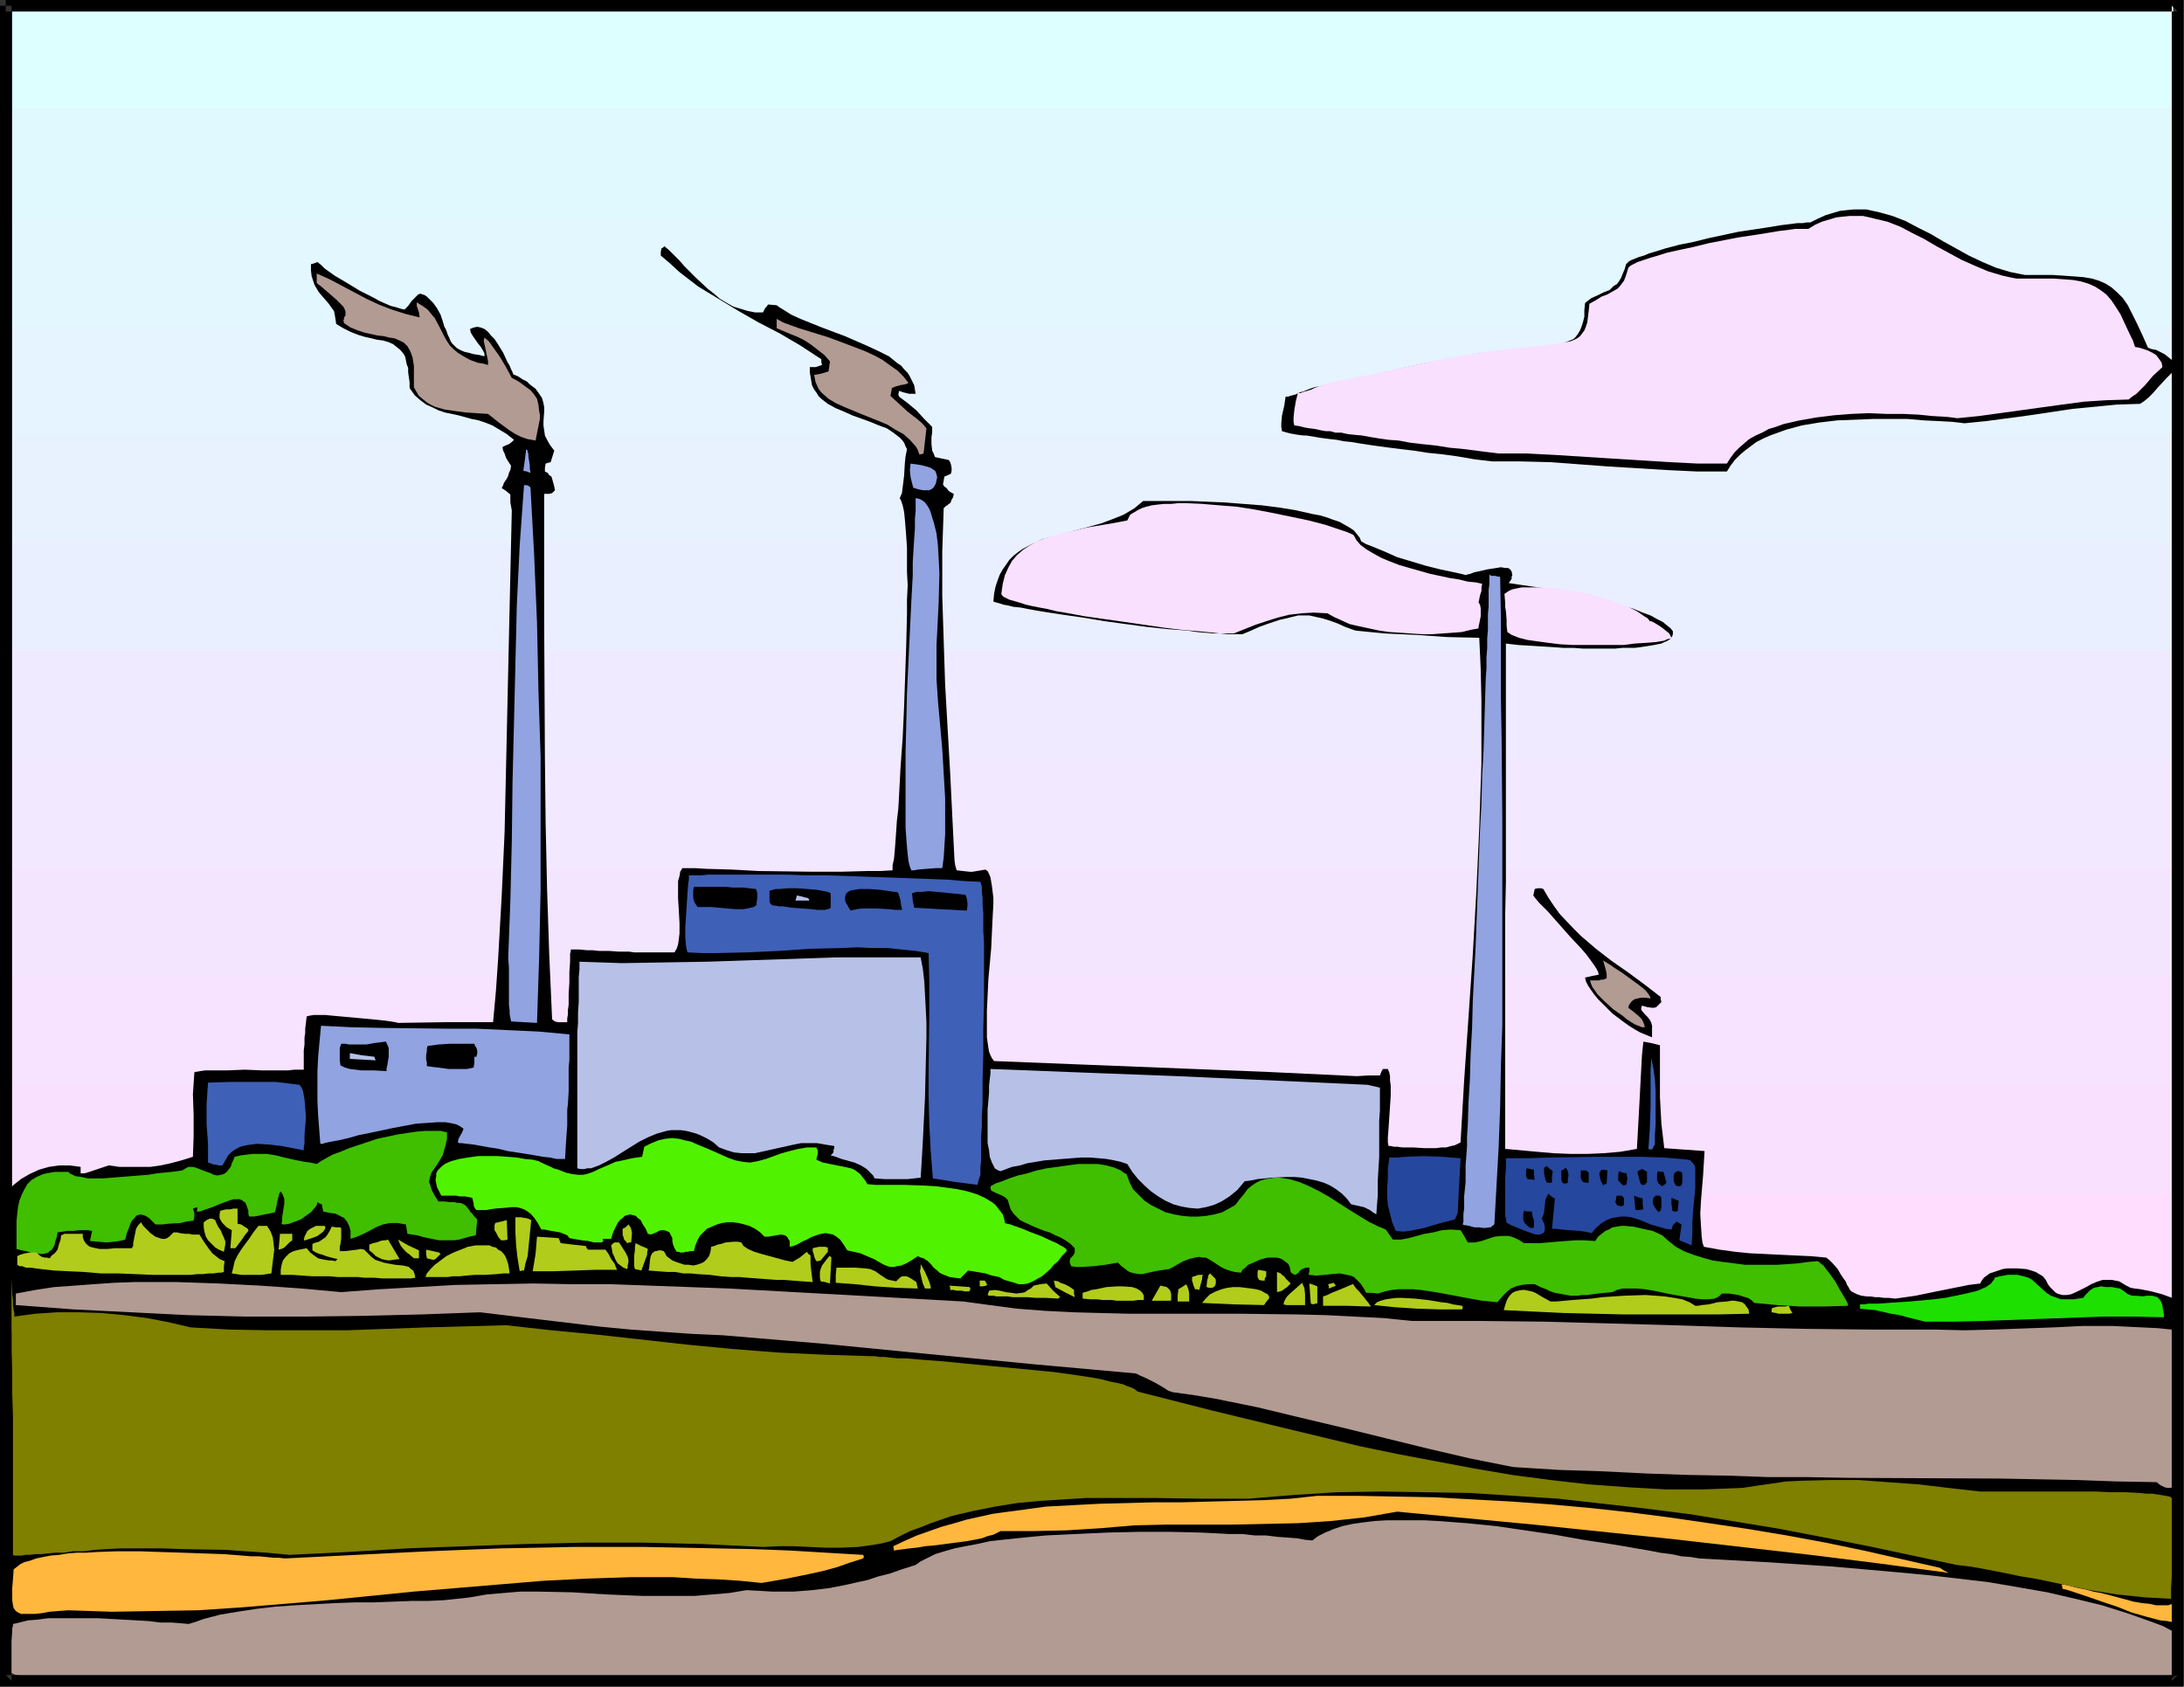
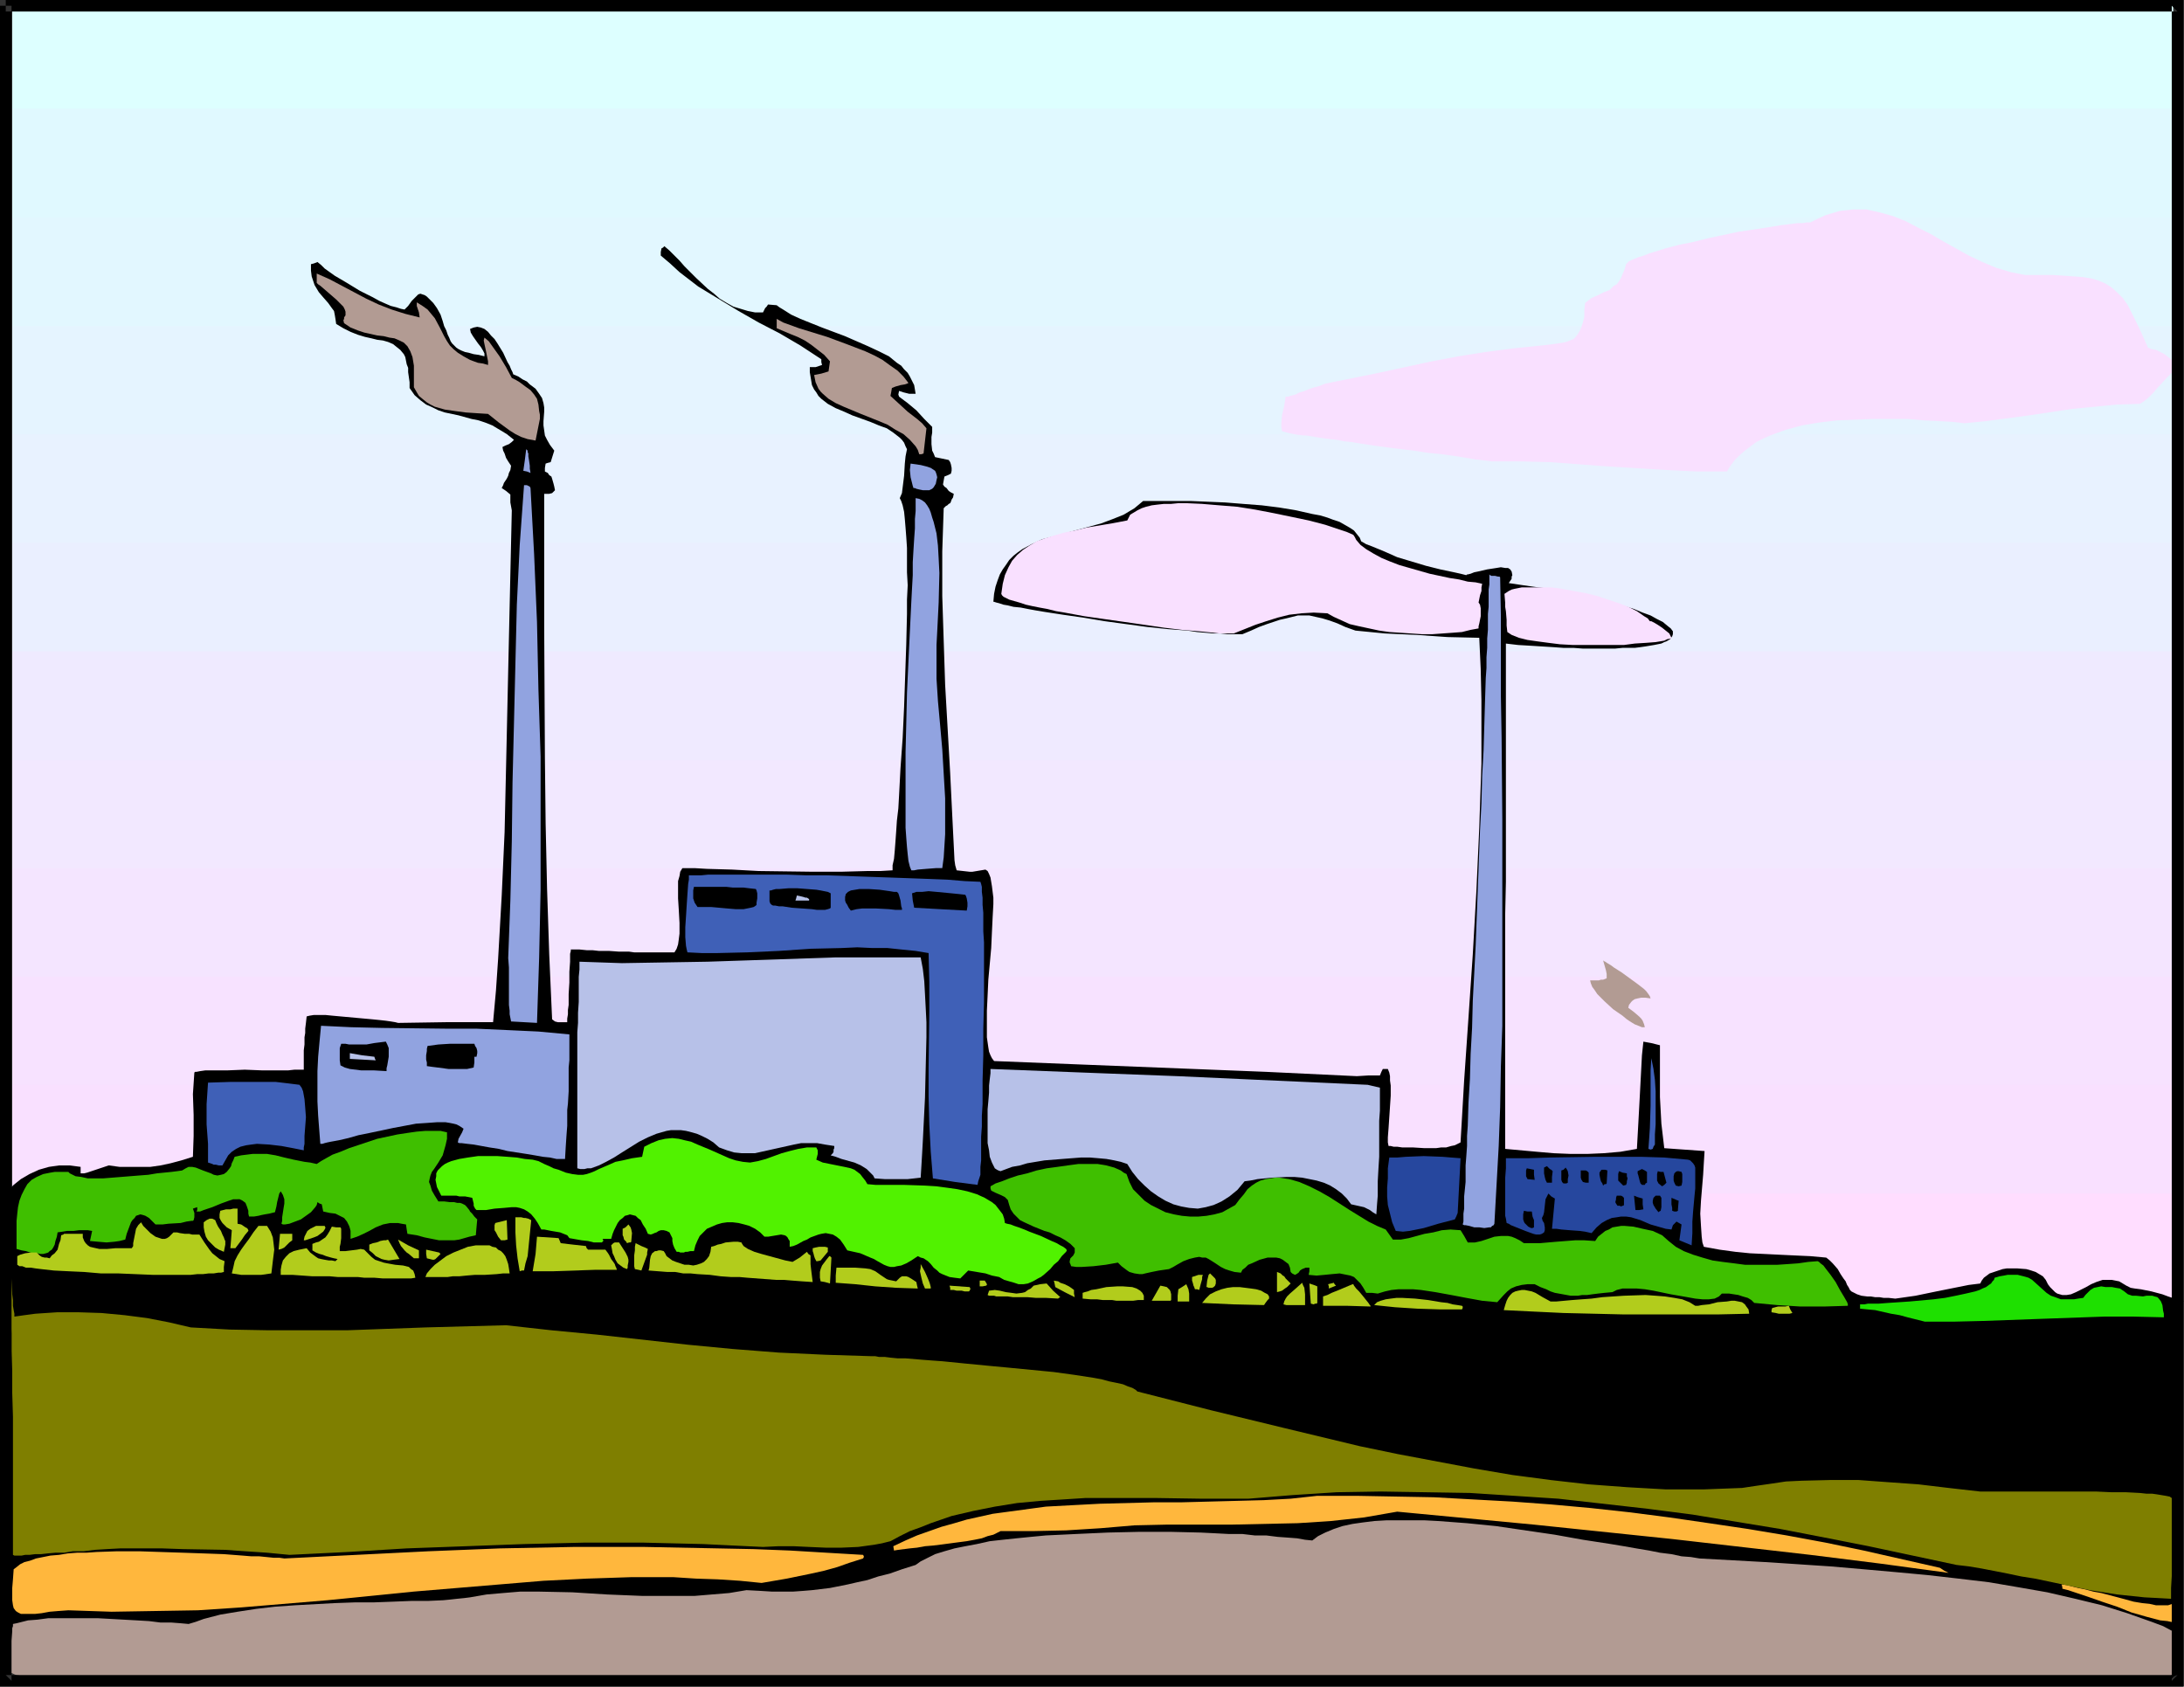
<svg xmlns="http://www.w3.org/2000/svg" xmlns:ns1="http://sodipodi.sourceforge.net/DTD/sodipodi-0.dtd" xmlns:ns2="http://www.inkscape.org/namespaces/inkscape" version="1.0" width="129.724mm" height="100.175mm" id="svg109" ns1:docname="Factory 32.wmf">
  <rect width="100%" height="100%" fill="#333333" stroke="none" />
  <ns1:namedview id="namedview109" pagecolor="#ffffff" bordercolor="#000000" borderopacity="0.25" ns2:showpageshadow="2" ns2:pageopacity="0.0" ns2:pagecheckerboard="0" ns2:deskcolor="#d1d1d1" ns2:document-units="mm" />
  <defs id="defs1">
    <pattern id="WMFhbasepattern" patternUnits="userSpaceOnUse" width="6" height="6" x="0" y="0" />
  </defs>
  <path style="fill:#ddffff;fill-opacity:1;fill-rule:evenodd;stroke:none" d="M 2.747,0 H 487.87 V 305.25 H 2.747 Z" id="path1" />
  <path style="fill:#e0f9ff;fill-opacity:1;fill-rule:evenodd;stroke:none" d="M 2.747,24.401 H 487.87 V 305.25 H 2.747 Z" id="path2" />
  <path style="fill:#e2f7ff;fill-opacity:1;fill-rule:evenodd;stroke:none" d="M 2.747,48.801 H 487.87 V 305.25 H 2.747 Z" id="path3" />
  <path style="fill:#e5f4ff;fill-opacity:1;fill-rule:evenodd;stroke:none" d="M 2.747,73.202 H 487.87 V 305.25 H 2.747 Z" id="path4" />
  <path style="fill:#e8f2ff;fill-opacity:1;fill-rule:evenodd;stroke:none" d="M 2.747,97.441 H 487.87 V 305.25 H 2.747 Z" id="path5" />
  <path style="fill:#eaefff;fill-opacity:1;fill-rule:evenodd;stroke:none" d="M 2.747,121.842 H 487.87 V 305.25 H 2.747 Z" id="path6" />
  <path style="fill:#efeaff;fill-opacity:1;fill-rule:evenodd;stroke:none" d="M 2.747,146.242 H 487.87 V 305.25 H 2.747 Z" id="path7" />
  <path style="fill:#f2e8ff;fill-opacity:1;fill-rule:evenodd;stroke:none" d="M 2.747,170.643 H 487.87 V 305.25 H 2.747 Z" id="path8" />
  <path style="fill:#f4e5ff;fill-opacity:1;fill-rule:evenodd;stroke:none" d="M 2.747,194.882 H 487.87 V 305.25 H 2.747 Z" id="path9" />
  <path style="fill:#f7e2ff;fill-opacity:1;fill-rule:evenodd;stroke:none" d="M 2.747,219.283 H 487.87 v 85.968 H 2.747 Z" id="path10" />
  <path style="fill:#f9e0ff;fill-opacity:1;fill-rule:evenodd;stroke:none" d="M 2.747,243.522 H 487.87 v 61.729 H 2.747 Z" id="path11" />
  <path style="fill:#ffddff;fill-opacity:1;fill-rule:evenodd;stroke:none" d="M 2.747,267.922 H 487.87 v 37.328 H 2.747 Z" id="path12" />
  <path style="fill:#000000;fill-opacity:1;fill-rule:evenodd;stroke:none" d="m 488.839,376.028 v 0.162 -0.162 0 h -0.162 l -0.323,0.162 -0.323,0.162 -0.323,0.323 -0.323,0.323 -0.485,0.485 -0.485,-0.162 -0.485,0.162 -1.131,0.485 -1.131,0.485 h -0.485 -0.323 l -59.146,-0.97 -59.469,-0.646 -59.469,-0.323 -59.63,-0.162 h -59.469 -59.63 l -59.307,0.323 -59.146,0.485 H 6.626 L 5.656,376.836 4.04,376.028 2.262,375.22 1.293,375.059 H 0.485 l -0.162,-0.485 v -0.646 l -0.162,-0.646 v -0.97 -2.101 -2.262 l 0.162,-2.262 0.162,-2.424 0.323,-1.939 0.162,-0.97 v -0.808 l 0.323,-45.893 0.323,-46.216 1.454,-1.454 1.616,-1.293 1.939,-1.131 2.101,-0.97 2.262,-0.646 2.262,-0.323 h 2.424 l 2.424,0.323 v 0.646 0.485 0.323 h 0.808 l 0.646,-0.162 1.454,-0.485 1.454,-0.485 0.97,-0.323 0.97,-0.323 2.424,0.323 h 2.424 2.262 2.262 l 2.262,-0.323 2.262,-0.485 2.424,-0.646 2.586,-0.808 0.162,-4.686 v -2.262 -2.424 l -0.162,-4.686 0.162,-2.424 0.162,-2.424 0.162,-0.162 h 0.323 l 0.808,-0.162 1.131,-0.162 h 1.293 1.778 1.778 l 4.04,-0.162 4.04,0.162 h 5.656 l 1.454,-0.162 h 1.293 0.808 v -1.293 -1.131 -1.939 l 0.162,-1.293 v -0.646 -0.97 l 0.162,-0.97 v -0.97 l 0.162,-1.293 0.162,-1.454 0.646,-0.162 0.97,-0.162 h 2.586 l 1.616,0.162 1.778,0.162 3.555,0.323 3.555,0.323 1.616,0.162 1.454,0.162 1.131,0.162 0.97,0.162 0.646,0.162 h 0.323 l 10.504,-0.162 h 10.504 l 0.646,-7.11 0.485,-7.11 0.808,-14.22 0.646,-14.22 0.323,-14.382 0.646,-29.087 0.323,-14.382 0.323,-14.382 -0.323,-1.778 v -1.778 l -0.97,-0.808 -0.97,-0.646 0.323,-0.646 0.162,-0.485 0.646,-0.97 0.323,-0.646 0.162,-0.646 0.323,-0.646 0.162,-0.97 -0.646,-0.97 -0.485,-0.808 -0.323,-0.97 -0.323,-0.646 -0.162,-0.808 0.646,-0.323 0.808,-0.323 0.646,-0.485 0.485,-0.485 -1.616,-1.293 -1.616,-0.97 -1.616,-0.97 -1.616,-0.646 -1.454,-0.485 -1.616,-0.323 -2.909,-0.808 -3.07,-0.646 -1.454,-0.485 -1.293,-0.646 -1.454,-0.646 -1.293,-0.97 -1.293,-1.131 -1.131,-1.616 v -1.293 l -0.162,-1.131 -0.162,-1.131 v -0.97 l -0.323,-0.808 -0.162,-0.808 -0.162,-0.808 -0.323,-0.646 L 89.849,78.535 89.041,77.888 88.234,77.242 87.102,76.757 85.971,76.434 84.678,76.272 83.386,75.949 81.931,75.626 80.315,75.141 78.699,74.495 77.083,73.687 75.467,72.717 l -0.162,-1.131 -0.162,-0.97 -0.162,-0.808 -0.485,-0.646 -0.808,-1.131 -1.131,-1.293 -0.97,-1.131 -0.97,-1.616 -0.323,-0.97 -0.323,-0.97 -0.162,-1.293 V 59.305 l 0.646,-0.162 0.808,-0.323 0.808,0.646 0.808,0.808 1.131,0.808 1.131,0.808 2.747,1.616 2.909,1.778 2.909,1.454 1.454,0.808 1.454,0.646 1.131,0.485 1.293,0.323 0.97,0.323 0.808,0.162 0.808,-0.808 0.808,-1.131 0.808,-0.808 0.323,-0.323 0.323,-0.323 0.485,-0.162 0.485,0.162 0.485,0.162 0.485,0.323 0.646,0.646 0.808,0.808 0.808,1.131 0.808,1.454 0.485,1.454 0.323,1.131 0.485,0.97 0.323,0.97 0.323,0.646 0.323,0.808 0.323,0.485 0.97,0.97 0.485,0.323 0.646,0.323 0.808,0.323 0.808,0.162 1.131,0.323 1.131,0.162 1.293,0.323 v -0.646 l -0.323,-0.646 -0.485,-0.808 -0.646,-0.808 -1.131,-1.616 -0.485,-0.808 -0.162,-0.808 0.808,-0.323 0.808,-0.162 0.808,0.162 0.808,0.323 0.808,0.646 0.646,0.808 0.808,0.808 0.646,0.97 1.293,2.101 0.97,2.101 0.485,0.808 0.323,0.808 0.323,0.646 0.162,0.485 1.131,0.485 0.97,0.646 0.97,0.485 0.646,0.646 0.646,0.485 0.646,0.485 0.808,1.131 0.646,0.97 0.323,1.131 0.162,0.97 v 0.97 l -0.162,2.101 v 0.97 l 0.162,1.131 0.162,1.131 0.485,0.97 0.646,1.131 0.97,1.293 -0.808,2.586 -0.646,0.162 -0.485,0.162 -0.162,0.97 v 0.808 l 0.646,0.323 0.323,0.485 0.485,0.323 0.162,0.485 0.323,1.131 0.162,0.646 0.162,0.808 -0.323,0.323 -0.323,0.323 -0.646,0.162 h -0.323 -0.323 -0.485 v 29.733 l 0.162,29.572 0.162,14.705 0.323,14.705 0.485,14.705 0.646,14.543 0.646,0.485 0.646,0.162 h 1.454 0.646 v -0.808 l 0.162,-0.97 v -0.97 l 0.162,-1.131 v -2.424 l 0.162,-2.586 v -2.424 l 0.162,-2.262 v -0.97 -0.808 l 0.162,-0.646 v -0.323 h 1.939 l 1.616,0.162 h 1.293 l 1.454,0.162 h 2.262 l 2.262,0.162 h 2.262 l 1.131,0.162 h 1.454 1.616 3.717 2.262 l 0.485,-0.808 0.323,-0.97 0.162,-1.131 0.162,-1.293 v -2.424 l -0.162,-2.909 -0.162,-2.585 v -2.747 -1.131 l 0.323,-1.131 0.162,-0.97 0.485,-0.808 h 2.747 l 2.747,0.162 5.656,0.162 5.979,0.323 12.282,0.162 h 6.141 l 5.979,-0.162 h 2.909 l 2.747,-0.162 v -1.131 l 0.323,-1.454 0.162,-1.778 0.162,-2.101 0.162,-2.262 0.162,-2.424 0.323,-2.747 0.162,-2.909 0.162,-3.07 0.162,-3.07 0.485,-6.787 0.323,-6.949 0.485,-14.059 0.162,-6.787 v -3.232 l 0.162,-3.232 -0.162,-2.909 v -2.747 -2.747 l -0.162,-2.424 -0.162,-2.101 -0.162,-1.939 -0.162,-1.616 -0.323,-1.454 -0.323,-0.97 -0.323,-0.646 0.485,-1.131 0.162,-1.293 0.323,-2.586 0.162,-2.747 0.162,-1.616 0.323,-1.616 -0.323,-0.646 -0.323,-0.808 -0.485,-0.646 -0.485,-0.485 -1.454,-1.131 -1.454,-0.97 -1.778,-0.646 -1.939,-0.808 -4.04,-1.454 -1.778,-0.808 -1.939,-0.808 -1.778,-0.97 -1.454,-1.131 -0.646,-0.646 -0.485,-0.808 -0.485,-0.646 -0.485,-0.97 -0.162,-0.97 -0.162,-0.97 -0.162,-0.97 v -1.131 h 0.808 0.485 l 0.485,-0.162 0.485,-0.162 0.485,-0.162 -0.162,-0.646 v -0.646 l -4.686,-3.07 -4.686,-2.747 -4.686,-2.424 -4.525,-2.585 -4.525,-2.747 -4.525,-2.747 -2.101,-1.616 -2.101,-1.616 -2.101,-1.939 -2.101,-1.778 v -0.808 l 0.162,-0.808 0.323,-0.162 0.323,-0.323 1.131,0.97 1.131,1.131 1.131,1.131 1.131,1.293 2.586,2.585 2.586,2.424 1.454,1.131 1.293,1.131 1.616,0.97 1.454,0.808 1.616,0.485 1.616,0.485 1.616,0.323 h 1.778 l 0.485,-0.97 0.323,-0.323 0.323,-0.485 1.939,0.162 0.646,0.485 0.808,0.485 1.778,1.131 2.101,0.97 2.424,0.97 2.424,0.97 2.586,0.97 2.586,0.97 2.586,1.131 2.586,1.131 2.424,1.131 2.262,1.131 1.778,1.454 0.97,0.646 0.646,0.808 0.808,0.808 0.485,0.808 0.485,0.97 0.485,0.97 0.162,0.97 0.162,0.97 h -0.646 -0.485 -0.323 l -0.646,-0.162 -0.646,-0.162 -0.97,-0.323 -0.162,0.808 0.162,0.485 1.939,1.454 1.939,1.616 1.778,1.939 1.778,1.778 v 1.293 l -0.162,0.97 v 1.616 l 0.162,1.454 0.323,0.646 0.323,0.808 3.07,0.646 0.323,0.485 0.162,0.485 0.162,0.808 v 0.646 l -0.162,0.646 -0.646,0.323 -0.808,0.323 -0.323,1.778 0.323,0.485 0.485,0.323 0.485,0.646 0.485,0.323 0.646,0.323 -0.162,0.808 -0.323,0.485 -0.162,0.485 -0.162,0.323 -0.323,0.162 -0.323,0.323 -0.323,0.162 -0.485,0.485 -0.323,9.696 v 10.019 l 0.323,10.019 0.323,9.857 1.131,19.876 0.485,9.857 0.485,9.696 0.162,1.131 0.323,1.131 1.454,0.162 1.454,0.162 h 0.646 l 0.97,-0.162 0.97,-0.162 0.97,-0.162 0.485,0.323 0.323,0.646 0.323,0.808 0.162,0.97 0.162,0.97 0.162,1.293 0.162,1.293 v 1.454 l -0.162,2.909 -0.162,3.393 -0.162,3.555 -0.323,3.555 -0.323,3.555 -0.162,3.555 -0.162,3.393 v 3.07 1.454 1.454 l 0.162,1.131 0.162,1.131 0.162,0.97 0.323,0.808 0.323,0.646 0.485,0.646 20.362,0.808 40.723,1.616 20.362,0.97 2.586,-0.162 h 2.586 l 0.323,-0.808 0.323,-0.646 h 1.131 l 0.323,0.808 0.162,0.808 v 0.97 l 0.162,1.131 v 2.262 l -0.162,2.424 -0.323,4.848 -0.162,2.101 v 1.131 l 0.162,0.808 h 0.485 l 0.646,0.162 h 0.808 l 1.131,0.162 h 2.424 l 2.586,0.162 h 2.586 l 1.131,-0.162 h 1.131 l 1.131,-0.323 0.808,-0.162 0.646,-0.323 0.646,-0.323 0.808,-13.897 0.97,-14.059 0.97,-14.22 0.808,-14.22 0.646,-14.22 0.485,-14.382 v -7.11 -7.11 l -0.162,-7.11 -0.323,-6.949 -7.11,-0.162 -6.949,-0.485 -7.11,-0.323 -6.626,-0.646 -2.262,-0.808 -1.778,-0.808 -1.778,-0.646 -1.616,-0.485 -1.454,-0.323 -1.454,-0.323 h -1.293 -1.293 l -1.293,0.323 -1.293,0.323 -1.454,0.323 -1.454,0.485 -1.454,0.485 -1.778,0.646 -1.778,0.808 -1.939,0.808 h -0.97 -0.97 -1.454 l -1.454,-0.162 h -1.616 l -1.778,-0.162 -1.939,-0.162 -2.101,-0.323 -4.363,-0.323 -4.686,-0.485 -9.534,-1.293 -4.848,-0.808 -4.525,-0.646 -2.101,-0.323 -2.101,-0.323 -1.939,-0.323 -1.778,-0.323 -1.616,-0.323 -1.616,-0.162 -1.293,-0.323 -0.97,-0.162 -0.97,-0.323 -0.646,-0.162 -0.485,-0.162 h -0.162 l 0.162,-1.778 0.323,-1.616 0.485,-1.454 0.485,-1.293 0.646,-1.131 0.808,-1.131 0.646,-0.97 0.97,-0.97 0.808,-0.646 1.131,-0.808 2.101,-1.131 2.424,-1.131 2.586,-0.646 5.333,-1.454 5.333,-1.454 2.586,-0.97 2.424,-0.97 2.424,-1.454 0.97,-0.808 0.97,-0.808 h 5.979 1.454 3.394 l 3.717,0.162 3.878,0.162 4.04,0.323 4.202,0.323 3.878,0.485 3.878,0.646 3.555,0.808 1.778,0.323 1.616,0.485 1.293,0.485 1.454,0.485 1.131,0.646 1.131,0.646 0.97,0.646 0.646,0.808 0.646,0.808 0.323,0.808 1.131,0.646 1.293,0.485 2.747,1.131 2.909,1.293 3.232,0.97 3.232,0.97 3.232,0.808 3.07,0.646 1.454,0.323 1.293,0.323 0.162,-0.162 h 0.162 l 0.646,-0.162 0.808,-0.323 0.808,-0.162 2.101,-0.485 2.101,-0.323 0.97,-0.162 0.97,0.162 h 0.646 l 0.485,0.323 0.323,0.485 0.162,0.808 -0.162,0.323 v 0.485 l -0.323,0.485 -0.323,0.485 3.232,0.485 3.394,0.485 3.07,0.323 3.07,0.646 2.909,0.646 2.909,0.485 2.586,0.808 2.424,0.646 2.424,0.646 2.101,0.646 1.939,0.808 1.778,0.646 1.454,0.808 1.293,0.646 0.97,0.808 0.808,0.646 0.485,0.646 v 0.646 l -0.162,0.485 -0.485,0.646 -0.808,0.485 -0.485,0.162 -0.646,0.323 -0.808,0.162 -0.808,0.162 -0.97,0.162 -0.97,0.162 -1.131,0.162 -1.293,0.162 h -1.293 -1.454 l -1.616,0.162 H 355.358 l -2.101,-0.162 h -2.262 l -2.262,-0.162 -2.586,-0.162 -2.586,-0.162 -2.747,-0.162 -2.747,-0.323 v 53.487 l -0.162,7.433 v 7.11 6.625 34.096 4.686 l 3.555,0.323 3.555,0.323 3.717,0.323 3.878,0.162 h 3.717 l 3.717,-0.162 3.717,-0.323 3.717,-0.646 0.323,-5.817 0.323,-5.979 0.162,-3.07 0.162,-3.07 0.162,-3.07 0.323,-3.07 1.778,0.323 1.939,0.485 v 5.817 5.817 l 0.323,5.979 0.323,2.747 0.323,2.747 9.05,0.646 -0.162,2.586 -0.162,2.747 -0.485,5.817 -0.162,2.909 0.162,2.747 0.162,2.424 0.162,1.293 0.323,0.97 3.555,0.646 3.555,0.485 3.232,0.323 3.394,0.162 3.232,0.162 3.394,0.162 3.555,0.162 3.555,0.323 0.808,0.646 0.646,0.646 1.131,1.293 0.646,1.131 0.646,0.97 0.485,0.646 0.323,0.808 0.323,0.485 0.323,0.646 0.323,0.323 0.646,0.323 0.646,0.323 0.97,0.323 1.293,0.162 h 0.808 l 0.97,0.162 h 0.97 l 0.97,0.162 h 1.131 l 1.454,0.162 2.262,-0.323 2.262,-0.323 4.686,-0.97 4.848,-0.97 2.424,-0.485 2.586,-0.323 0.323,-0.646 0.485,-0.646 0.646,-0.485 0.646,-0.485 0.97,-0.323 0.97,-0.323 0.97,-0.323 0.97,-0.162 h 2.262 l 2.101,0.162 1.131,0.323 0.97,0.323 0.808,0.485 0.808,0.485 0.646,0.808 0.485,0.97 0.485,0.646 0.646,0.646 0.485,0.485 0.485,0.323 1.131,0.323 h 0.97 l 0.97,-0.162 1.131,-0.485 0.97,-0.485 1.293,-0.646 1.131,-0.646 1.131,-0.485 1.454,-0.485 h 1.293 0.808 l 0.808,0.162 0.808,0.162 0.808,0.485 0.808,0.485 0.97,0.485 0.97,0.162 1.293,0.162 2.424,0.485 2.424,0.646 1.293,0.485 0.97,0.323 0.97,0.162 0.646,0.323 0.646,0.162 0.323,0.162 v 0 h -0.485 l -0.162,-0.162 h -0.485 l -0.485,-0.162 -0.646,-0.162 v 10.988 l 0.162,10.665 0.162,10.342 0.162,10.504 0.485,20.684 v 10.504 z" id="path13" />
  <path style="fill:#b29b93;fill-opacity:1;fill-rule:evenodd;stroke:none" d="m 487.87,375.705 -0.323,0.323 -0.646,0.323 h -0.808 l -0.97,0.162 -0.97,0.162 h -1.131 -4.848 -2.101 -0.97 -0.808 l -0.646,-0.162 h -0.323 l -46.379,-0.162 h -46.379 l -46.218,0.162 -46.379,0.323 -92.273,0.808 -46.218,0.162 -46.056,0.162 h -6.949 l -6.787,-0.162 -6.302,-0.162 h -5.979 -5.818 -5.494 l -5.171,-0.162 h -5.01 -9.05 l -4.202,-0.162 H 35.229 31.835 25.533 22.786 20.2 l -2.262,-0.162 h -2.262 l -1.939,-0.162 h -1.778 -1.616 l -1.454,-0.162 -1.293,-0.162 -1.293,-0.162 -0.97,-0.162 -0.808,-0.162 -0.808,-0.162 -0.485,-0.162 -0.646,-0.323 -0.323,-0.162 v -0.646 -0.485 -0.808 l 0.162,-1.616 v -2.101 l 0.162,-1.778 0.162,-1.778 v -0.646 L 2.909,365.04 v -0.323 -0.162 l 0.808,-0.162 0.646,-0.162 1.939,-0.485 2.101,-0.162 2.424,-0.323 h 2.586 2.747 5.818 l 5.818,0.323 2.909,0.162 2.747,0.162 2.586,0.323 h 2.424 l 2.101,0.162 1.778,0.162 1.616,-0.485 1.778,-0.646 3.717,-0.97 3.878,-0.646 4.202,-0.646 4.202,-0.485 4.525,-0.323 8.888,-0.485 4.525,-0.162 h 4.202 l 4.363,-0.162 4.04,-0.162 h 3.717 l 3.555,-0.162 1.616,-0.162 1.454,-0.162 1.616,-0.162 1.293,-0.162 3.717,-0.646 3.717,-0.323 3.878,-0.323 h 3.878 l 7.757,0.162 7.757,0.485 7.918,0.323 h 7.918 3.878 l 3.878,-0.323 3.878,-0.323 3.878,-0.646 3.07,0.162 2.586,0.162 h 4.848 l 2.262,-0.162 1.939,-0.162 4.04,-0.485 4.04,-0.808 2.101,-0.485 2.262,-0.485 2.424,-0.808 2.586,-0.646 2.747,-0.97 3.07,-0.97 1.131,-0.808 1.616,-0.808 1.616,-0.808 2.101,-0.646 2.262,-0.646 2.424,-0.485 2.586,-0.485 2.909,-0.646 2.909,-0.323 3.07,-0.323 3.232,-0.323 3.394,-0.323 6.787,-0.323 7.11,-0.323 7.11,-0.162 h 6.949 l 6.787,0.162 3.232,0.162 3.07,0.162 h 3.07 l 2.747,0.323 h 2.586 l 2.586,0.323 2.262,0.162 2.101,0.162 1.778,0.323 1.616,0.162 1.293,-0.97 1.616,-0.808 1.939,-0.808 1.939,-0.646 2.262,-0.485 2.262,-0.323 2.586,-0.323 2.747,-0.162 h 2.747 2.909 2.909 l 3.07,0.162 6.464,0.485 6.464,0.646 6.626,0.97 6.626,0.97 6.302,1.131 6.302,0.97 2.909,0.485 2.747,0.485 2.909,0.485 2.424,0.485 2.586,0.323 2.262,0.485 2.101,0.162 1.939,0.323 14.706,0.808 14.706,0.97 7.434,0.646 7.272,0.646 6.949,0.646 7.11,0.808 6.787,0.808 6.626,1.131 6.464,1.131 6.302,1.454 5.979,1.454 5.656,1.778 2.747,0.97 2.747,0.97 2.586,0.97 2.424,1.293 0.323,0.323 0.162,0.485 0.162,1.131 v 1.454 1.454 l -0.323,1.454 -0.162,1.454 -0.162,0.97 v 0.323 z" id="path14" />
  <path style="fill:#ffb73d;fill-opacity:1;fill-rule:evenodd;stroke:none" d="m 488.031,364.232 -1.454,-0.323 -1.616,-0.162 -3.07,-0.808 -3.394,-0.97 -3.232,-1.293 -3.394,-1.131 -3.232,-1.131 -2.909,-0.97 -1.454,-0.485 -1.293,-0.323 v -0.323 l -0.162,-0.646 1.131,0.162 1.293,0.323 1.293,0.323 1.616,0.323 1.778,0.485 1.778,0.323 3.717,0.97 3.555,0.97 1.939,0.323 1.616,0.162 1.454,0.323 h 1.454 1.293 l 0.97,-0.323 0.162,0.808 0.162,0.646 z" id="path15" />
  <path style="fill:#7f7f00;fill-opacity:1;fill-rule:evenodd;stroke:none" d="m 487.385,358.899 -2.909,-0.162 -3.07,-0.162 -3.07,-0.323 -3.07,-0.323 -6.141,-0.97 -6.141,-1.293 -6.141,-1.293 -3.07,-0.485 -3.07,-0.646 -5.818,-1.131 -2.909,-0.485 -2.747,-0.323 -9.858,-2.101 -9.858,-2.101 -9.858,-1.939 -10.019,-1.939 -9.858,-1.616 -9.858,-1.616 -10.019,-1.293 -10.019,-1.131 -10.019,-1.131 -9.858,-0.646 -10.019,-0.646 -10.019,-0.162 -10.019,-0.162 -9.858,0.162 -10.019,0.646 -9.858,0.808 h -10.342 l -10.504,-0.162 h -10.342 -5.333 l -5.01,0.323 -5.171,0.323 -5.171,0.485 -5.01,0.808 -4.848,0.97 -4.848,1.131 -4.686,1.616 -2.424,0.97 -2.262,0.808 -2.262,1.131 -2.101,1.131 -1.939,0.485 -1.778,0.323 -3.555,0.485 -3.717,0.162 h -3.555 l -3.717,-0.162 -3.394,-0.162 h -3.555 l -3.394,0.162 -6.787,-0.323 -6.626,-0.323 -13.413,-0.323 h -13.413 l -13.413,0.323 -13.09,0.485 -13.251,0.485 -13.251,0.808 -13.09,0.646 -5.01,-0.485 -4.848,-0.323 -4.686,-0.323 -9.373,-0.162 -4.686,-0.162 h -9.373 l -3.07,0.162 -2.586,0.162 -2.586,0.323 h -2.424 l -1.939,0.323 h -1.939 l -1.778,0.162 -1.454,0.162 H 7.918 l -1.293,0.162 H 5.656 l -0.808,0.162 H 3.232 l -0.323,-0.162 v -19.714 -5.817 -5.494 l -0.162,-5.333 v -4.848 l -0.162,-4.525 v -4.04 l -0.162,-3.878 -0.162,-3.555 v -3.07 -2.909 l -0.162,-2.424 v -2.101 l -0.162,-1.778 v 0.162 l 0.162,0.485 v 0.808 l 0.162,0.97 v 1.293 l 0.162,1.293 0.162,3.07 0.162,2.909 0.162,1.293 v 1.293 l 0.162,0.97 0.162,0.808 v 0.485 0.162 l 2.262,-0.323 2.424,-0.323 4.848,-0.323 h 5.01 l 5.01,0.162 5.171,0.485 5.01,0.646 5.01,0.97 4.848,1.131 8.726,0.485 8.726,0.162 h 8.726 8.888 l 8.888,-0.323 8.888,-0.323 17.938,-0.485 10.181,1.131 10.181,0.97 20.362,2.262 10.181,0.97 10.342,0.808 10.504,0.485 10.342,0.323 h 0.808 l 0.808,0.162 h 1.293 l 1.293,0.162 1.616,0.162 h 1.778 l 1.939,0.162 1.939,0.162 2.101,0.162 2.262,0.162 4.848,0.485 5.01,0.485 5.171,0.485 5.01,0.485 5.01,0.485 4.686,0.646 2.101,0.323 2.101,0.323 1.778,0.323 1.778,0.485 1.616,0.323 1.454,0.323 1.131,0.485 0.97,0.323 0.808,0.485 0.323,0.323 8.242,2.101 8.242,2.101 16.645,4.04 16.806,4.04 8.565,1.778 8.565,1.616 8.565,1.616 8.565,1.454 8.565,1.131 8.565,0.97 8.726,0.646 8.565,0.485 h 8.565 l 8.565,-0.323 3.232,-0.485 3.394,-0.485 3.232,-0.485 3.394,-0.162 6.464,-0.162 h 6.464 l 6.626,0.485 6.787,0.485 6.787,0.808 7.11,0.808 h 0.485 0.808 5.656 1.454 13.898 3.717 l 3.555,0.162 h 3.232 l 3.07,0.162 1.454,0.162 h 1.293 l 1.131,0.162 0.97,0.162 0.97,0.162 0.808,0.162 0.485,0.323 0.485,0.162 v 1.131 1.131 l -0.162,2.909 -0.162,2.909 v 3.07 l -0.162,3.07 v 3.07 l -0.162,2.747 z" id="path16" />
-   <path style="fill:#b29b93;fill-opacity:1;fill-rule:evenodd;stroke:none" d="m 484.153,332.721 -9.05,-0.162 -8.888,-0.323 -8.726,-0.162 -8.565,-0.162 -34.259,-0.162 -8.726,-0.162 h -8.726 l -8.888,-0.323 -9.211,-0.162 -9.373,-0.323 -9.696,-0.485 -5.01,-0.162 -5.01,-0.162 -5.171,-0.323 -5.171,-0.323 -9.696,-1.939 -9.696,-2.262 -19.069,-4.686 -9.534,-2.262 -9.373,-2.262 -9.534,-1.939 -4.848,-0.808 -4.686,-0.646 -0.97,-0.323 -0.97,-0.646 -1.939,-1.131 -2.262,-1.131 -1.131,-0.485 -0.97,-0.485 -23.27,-2.101 -23.27,-2.262 -23.109,-2.262 -11.474,-0.97 -11.474,-0.97 -7.11,-0.323 -6.949,-0.485 -6.787,-0.485 -6.787,-0.646 -13.574,-1.616 -13.413,-1.616 -13.251,0.485 -13.251,0.323 -13.09,0.162 H 55.267 L 42.339,295.232 29.411,294.585 16.483,293.939 3.555,292.969 v -2.585 l 4.363,-0.808 4.202,-0.646 4.525,-0.323 4.363,-0.323 4.686,-0.323 4.525,-0.162 h 9.373 l 9.534,0.323 9.373,0.485 9.211,0.646 8.888,0.808 8.565,-0.646 8.565,-0.485 8.565,-0.485 8.726,-0.162 8.726,-0.162 8.726,0.162 h 8.726 l 8.888,0.323 17.614,0.646 17.614,0.97 17.453,0.97 17.453,0.97 5.979,0.808 6.141,0.808 6.302,0.485 6.302,0.323 6.141,0.162 6.302,0.162 h 12.605 12.605 l 12.766,0.162 6.464,0.162 6.302,0.323 6.464,0.323 6.302,0.646 h 14.706 l 14.867,0.162 29.411,0.808 14.706,0.485 14.706,0.323 14.706,0.162 h 14.544 l 6.464,0.162 6.464,-0.162 13.413,-0.485 6.626,-0.323 h 6.787 l 6.626,0.323 3.394,0.162 3.232,0.323 v 1.131 l 0.162,1.293 0.162,2.586 0.323,3.07 0.323,3.232 0.646,6.625 0.323,3.232 0.162,3.232 0.162,2.909 -0.162,1.454 v 1.131 1.293 l -0.323,0.97 -0.162,0.97 -0.162,0.808 -0.323,0.646 -0.485,0.485 -0.485,0.323 -0.485,0.162 h -0.646 l -0.646,-0.162 -0.97,-0.485 z" id="path17" />
  <path style="fill:#1ee000;fill-opacity:1;fill-rule:evenodd;stroke:none" d="m 485.769,295.716 -6.787,-0.162 h -6.626 l -13.574,0.485 -13.413,0.485 -6.626,0.162 h -6.626 l -3.878,-0.97 -1.778,-0.485 -1.939,-0.323 -3.555,-0.808 -1.778,-0.162 -1.616,-0.162 v -0.485 -0.485 h 0.97 l 0.808,-0.162 h 0.646 1.778 l 2.101,-0.162 2.424,-0.162 2.424,-0.162 5.333,-0.485 2.586,-0.323 2.424,-0.485 2.262,-0.485 2.101,-0.485 0.97,-0.323 0.646,-0.323 0.808,-0.323 0.646,-0.485 0.485,-0.323 0.323,-0.485 0.323,-0.323 0.162,-0.485 1.131,-0.323 0.97,-0.162 0.808,-0.162 h 0.808 1.454 l 1.293,0.323 1.131,0.323 0.808,0.485 1.616,1.454 1.616,1.454 0.97,0.646 0.97,0.323 1.293,0.485 h 1.293 0.808 0.808 l 0.97,-0.162 1.131,-0.162 0.485,-0.646 0.485,-0.485 0.646,-0.646 0.808,-0.485 0.808,-0.162 0.808,-0.162 0.97,0.162 h 1.454 l 0.808,0.162 0.97,0.162 0.97,0.646 0.808,0.646 0.97,0.323 h 0.808 l 1.616,0.162 0.808,-0.162 h 0.646 0.646 l 0.485,0.162 0.646,0.162 0.323,0.323 0.485,0.646 0.323,0.808 0.162,1.293 0.162,0.646 z" id="path18" />
  <path style="fill:#f9e0ff;fill-opacity:1;fill-rule:evenodd;stroke:none" d="m 488.355,82.898 -2.101,2.101 -1.939,2.101 -0.97,1.131 -0.97,0.97 -0.97,0.808 -0.97,0.646 -5.171,0.162 -5.01,0.485 -5.01,0.485 -9.696,1.454 -4.848,0.646 -4.848,0.646 -4.848,0.485 -1.293,-0.162 -1.454,-0.162 -2.909,-0.162 -3.394,-0.162 -3.717,-0.323 h -3.878 -3.878 l -4.04,0.162 -4.04,0.162 -4.04,0.485 -3.878,0.646 -3.555,0.97 -1.778,0.646 -1.778,0.646 -1.454,0.646 -1.616,0.808 -1.293,0.97 -1.293,0.97 -1.131,0.97 -1.131,1.131 -0.97,1.293 -0.808,1.293 h -6.626 l -6.787,-0.323 -13.251,-0.808 -6.464,-0.485 -6.626,-0.485 -6.464,-0.162 h -6.464 l -4.04,-0.485 -3.717,-0.646 -3.555,-0.485 -3.232,-0.323 -3.07,-0.485 -2.747,-0.323 -2.586,-0.323 -2.424,-0.323 -2.262,-0.323 -2.101,-0.323 -1.939,-0.323 -1.616,-0.162 -1.616,-0.323 -1.454,-0.162 -1.293,-0.162 -1.131,-0.162 -0.97,-0.162 -0.97,-0.162 -0.97,-0.162 h -0.646 l -1.293,-0.162 -0.97,-0.162 -0.808,-0.162 -0.646,-0.162 -1.131,-0.323 -0.162,-0.97 v -0.808 l 0.162,-1.778 0.485,-2.101 0.323,-2.101 h 0.646 l 0.323,-0.162 0.646,-0.162 0.646,-0.162 0.97,-0.485 0.646,-0.162 0.808,-0.323 0.808,-0.323 0.97,-0.323 12.12,-2.585 12.282,-2.747 6.302,-1.131 6.302,-1.131 6.302,-0.808 6.464,-0.646 1.454,-0.162 1.293,-0.162 1.131,-0.162 1.131,-0.162 0.97,-0.162 0.808,-0.323 0.808,-0.323 0.808,-0.323 0.485,-0.485 0.485,-0.646 0.485,-0.808 0.323,-0.808 0.323,-0.97 0.323,-1.293 v -1.454 l 0.162,-1.616 0.808,-0.646 0.646,-0.485 1.454,-0.646 1.293,-0.646 1.293,-0.485 0.97,-0.97 0.646,-0.323 0.485,-0.646 0.485,-0.808 0.323,-0.808 0.485,-1.131 0.323,-1.131 0.323,-0.323 0.323,-0.323 0.646,-0.323 0.808,-0.323 0.808,-0.323 1.131,-0.323 1.131,-0.485 1.131,-0.323 2.586,-0.808 3.07,-0.808 3.232,-0.646 3.232,-0.808 6.787,-1.454 3.232,-0.485 3.232,-0.485 2.909,-0.485 2.586,-0.323 1.293,-0.162 h 1.131 l 0.97,-0.162 h 0.808 l 1.616,-0.808 1.778,-0.808 1.616,-0.485 1.616,-0.485 1.454,-0.162 1.616,-0.162 h 1.454 1.454 l 1.454,0.323 1.454,0.323 2.909,0.808 2.909,1.131 2.747,1.454 2.909,1.454 2.747,1.616 5.818,3.232 3.07,1.454 3.07,1.293 3.232,0.97 1.616,0.323 1.616,0.323 h 6.141 l 2.586,0.162 2.262,0.162 2.101,0.162 1.939,0.323 1.616,0.485 1.454,0.646 1.293,0.808 1.293,1.131 1.293,1.293 1.131,1.616 0.97,1.939 1.131,2.262 1.131,2.424 0.646,1.454 0.646,1.454 0.808,0.323 0.97,0.162 0.97,0.485 0.97,0.485 0.808,0.646 0.808,0.646 0.485,0.97 z" id="path19" />
-   <path style="fill:#000000;fill-opacity:1;fill-rule:evenodd;stroke:none" d="m 488.355,82.898 -2.101,2.101 -1.939,2.101 -0.97,1.131 -0.97,0.97 -0.97,0.808 -0.97,0.646 -5.171,0.162 -5.01,0.485 -5.01,0.485 -9.696,1.454 -4.848,0.646 -4.848,0.646 -4.848,0.485 -1.293,-0.162 -1.454,-0.162 -2.909,-0.162 -3.394,-0.162 -3.717,-0.323 h -3.878 -3.878 l -4.04,0.162 -4.04,0.162 -4.04,0.485 -3.878,0.646 -3.555,0.97 -1.778,0.646 -1.778,0.646 -1.454,0.646 -1.616,0.808 -1.293,0.97 -1.293,0.97 -1.131,0.97 -1.131,1.131 -0.97,1.293 -0.808,1.293 h -6.626 l -6.787,-0.323 -13.251,-0.808 -6.464,-0.485 -6.626,-0.485 -6.464,-0.162 h -6.464 l -4.04,-0.485 -3.717,-0.646 -3.555,-0.485 -3.232,-0.323 -3.07,-0.485 -2.747,-0.323 -2.586,-0.323 -2.424,-0.323 -2.262,-0.323 -2.101,-0.323 -1.939,-0.323 -1.616,-0.162 -1.616,-0.323 -1.454,-0.162 -1.293,-0.162 -1.131,-0.162 -0.97,-0.162 -0.97,-0.162 -0.97,-0.162 h -0.646 l -1.293,-0.162 -0.97,-0.162 -0.808,-0.162 -0.646,-0.162 -1.131,-0.323 -0.162,-0.97 v -0.808 l 0.162,-1.778 0.485,-2.101 0.323,-2.101 h 0.646 l 0.323,-0.162 0.646,-0.162 0.646,-0.162 0.97,-0.485 0.646,-0.162 0.808,-0.323 0.808,-0.323 0.97,-0.323 12.12,-2.585 12.282,-2.747 6.302,-1.131 6.302,-1.131 6.302,-0.808 6.464,-0.646 1.454,-0.162 1.293,-0.162 1.131,-0.162 1.131,-0.162 0.97,-0.162 0.808,-0.323 0.808,-0.323 0.808,-0.323 0.485,-0.485 0.485,-0.646 0.485,-0.808 0.323,-0.808 0.323,-0.97 0.323,-1.293 v -1.454 l 0.162,-1.616 0.808,-0.646 0.646,-0.485 1.454,-0.646 1.293,-0.646 1.293,-0.485 0.97,-0.97 0.646,-0.323 0.485,-0.646 0.485,-0.808 0.323,-0.808 0.485,-1.131 0.323,-1.131 0.323,-0.323 0.323,-0.323 0.646,-0.323 0.808,-0.323 0.808,-0.323 1.131,-0.323 1.131,-0.485 1.131,-0.323 2.586,-0.808 3.07,-0.808 3.232,-0.646 3.232,-0.808 6.787,-1.454 3.232,-0.485 3.232,-0.485 2.909,-0.485 2.586,-0.323 1.293,-0.162 h 1.131 l 0.97,-0.162 h 0.808 l 1.616,-0.808 1.778,-0.808 1.616,-0.485 1.616,-0.485 1.454,-0.162 1.616,-0.162 h 1.454 1.454 l 1.454,0.323 1.454,0.323 2.909,0.808 2.909,1.131 2.747,1.454 2.909,1.454 2.747,1.616 5.818,3.232 3.07,1.454 3.07,1.293 3.232,0.97 1.616,0.323 1.616,0.323 h 6.141 l 2.586,0.162 2.262,0.162 2.101,0.162 1.939,0.323 1.616,0.485 1.454,0.646 1.293,0.808 1.293,1.131 1.293,1.293 1.131,1.616 0.97,1.939 1.131,2.262 1.131,2.424 0.646,1.454 0.646,1.454 0.808,0.323 0.97,0.162 0.97,0.485 0.97,0.485 0.808,0.646 0.808,0.646 0.485,0.97 z" id="path20" />
  <path style="fill:#f9e0ff;fill-opacity:1;fill-rule:evenodd;stroke:none" d="m 485.446,82.413 -2.101,1.939 -1.778,2.101 -1.939,1.939 -0.97,0.646 -0.808,0.646 -5.01,0.162 -5.01,0.323 -4.848,0.646 -4.686,0.646 -9.373,1.293 -4.686,0.646 -4.848,0.485 -1.131,-0.162 -1.454,-0.162 -2.909,-0.162 -3.232,-0.323 -3.555,-0.162 h -3.717 l -3.878,-0.162 -3.878,0.162 -4.04,0.323 -3.878,0.485 -3.717,0.646 -3.555,0.808 -1.778,0.646 -1.616,0.485 -1.454,0.808 -1.454,0.646 -1.454,0.808 -1.131,0.97 -1.131,0.97 -0.97,0.97 -0.97,1.293 -0.808,1.293 h -6.464 l -6.464,-0.323 -12.928,-0.808 -12.766,-0.808 -6.302,-0.323 h -6.302 l -3.878,-0.485 -3.717,-0.485 -3.394,-0.323 -3.07,-0.485 -3.07,-0.323 -2.747,-0.323 -2.586,-0.485 -2.262,-0.162 -2.262,-0.323 -1.939,-0.323 -1.778,-0.323 -1.778,-0.162 -1.454,-0.162 -1.454,-0.323 h -1.293 l -1.131,-0.323 h -0.97 l -0.97,-0.162 -1.454,-0.323 -1.293,-0.162 -0.97,-0.162 -0.646,-0.162 -0.646,-0.162 -1.131,-0.162 -0.162,-0.808 v -0.97 l 0.162,-1.616 0.323,-1.939 0.485,-1.939 h 0.646 l 0.323,-0.162 0.485,-0.162 0.646,-0.162 0.97,-0.323 0.646,-0.323 0.808,-0.323 0.808,-0.323 0.808,-0.323 11.958,-2.424 11.958,-2.585 5.979,-1.131 6.141,-0.97 6.141,-0.808 6.302,-0.646 1.454,-0.162 1.293,-0.162 1.131,-0.162 0.97,-0.162 0.97,-0.162 0.808,-0.162 0.808,-0.323 0.646,-0.323 0.646,-0.485 0.485,-0.646 0.485,-0.646 0.323,-0.808 0.323,-0.97 0.162,-1.293 0.162,-1.293 0.162,-1.616 1.454,-0.808 1.293,-0.808 1.293,-0.485 1.131,-0.646 1.131,-0.646 0.485,-0.485 0.485,-0.646 0.485,-0.646 0.323,-0.808 0.323,-0.97 0.323,-1.131 0.323,-0.323 0.485,-0.323 0.646,-0.323 0.646,-0.323 0.97,-0.323 0.97,-0.323 0.97,-0.323 1.131,-0.323 2.586,-0.808 2.909,-0.646 3.07,-0.646 3.232,-0.808 6.626,-1.293 3.232,-0.485 3.07,-0.485 2.909,-0.485 2.586,-0.323 1.131,-0.162 h 0.97 0.97 0.97 l 1.616,-0.97 1.454,-0.646 1.616,-0.485 1.616,-0.485 1.454,-0.162 1.616,-0.162 h 1.454 1.454 l 1.454,0.323 1.293,0.323 2.747,0.646 2.909,1.131 2.747,1.454 2.586,1.293 2.747,1.616 5.656,3.07 2.909,1.293 3.07,1.293 3.232,0.97 1.454,0.323 1.616,0.323 h 5.979 2.424 l 2.262,0.162 2.101,0.162 1.778,0.323 1.616,0.485 1.454,0.646 1.293,0.808 1.293,0.97 1.131,1.293 0.97,1.454 1.131,1.778 0.97,2.101 1.131,2.424 0.646,1.293 0.485,1.454 0.97,0.162 0.97,0.323 0.97,0.323 0.97,0.485 0.808,0.485 0.646,0.808 0.646,0.97 z" id="path21" />
  <path style="fill:#ffb73d;fill-opacity:1;fill-rule:evenodd;stroke:none" d="m 437.451,353.082 -15.514,-2.101 -15.514,-1.939 -15.514,-1.778 -15.514,-1.778 -31.027,-3.232 -30.704,-2.909 -3.717,0.646 -3.717,0.646 -7.434,0.808 -7.434,0.485 -7.434,0.162 -7.434,0.162 h -7.272 -7.272 l -7.272,0.162 -7.595,0.646 -7.757,0.485 -7.434,0.162 h -3.717 -3.555 l -0.646,0.323 -0.97,0.485 -1.293,0.323 -1.293,0.485 -1.616,0.323 -1.778,0.323 -3.717,0.485 -3.717,0.485 -1.939,0.162 -1.778,0.323 -1.616,0.162 -1.293,0.162 -1.293,0.162 -0.97,0.162 -0.162,-0.97 2.747,-1.293 2.586,-1.131 2.747,-0.97 2.747,-0.97 2.909,-0.808 2.747,-0.808 5.818,-1.293 5.979,-0.808 5.979,-0.808 5.979,-0.323 6.141,-0.323 12.282,-0.323 h 6.141 l 6.141,-0.162 6.141,-0.162 6.141,-0.162 5.979,-0.323 5.979,-0.646 h 8.726 l 8.726,0.162 8.726,0.162 8.726,0.485 8.888,0.485 8.726,0.646 8.888,0.808 8.888,0.97 8.726,1.131 8.888,1.293 8.726,1.293 8.726,1.454 8.726,1.616 8.565,1.778 8.565,1.939 8.565,1.939 0.97,0.646 z" id="path22" />
  <path style="fill:#3fbf00;fill-opacity:1;fill-rule:evenodd;stroke:none" d="m 414.827,293.131 -5.333,0.162 h -5.333 l -5.171,-0.323 -5.171,-0.485 -0.646,-0.646 -0.808,-0.485 -1.131,-0.323 -0.97,-0.323 -2.101,-0.323 h -0.97 -0.646 l -0.323,0.323 -0.323,0.323 -0.97,0.485 -1.293,0.162 h -1.454 l -1.616,-0.162 -1.778,-0.323 -3.717,-0.646 -3.878,-0.808 -1.939,-0.323 -1.778,-0.162 h -1.778 -1.454 l -1.293,0.323 -0.97,0.485 -1.778,0.162 -1.454,0.162 -1.293,0.162 -1.131,0.162 h -1.131 l -0.97,0.162 h -1.616 l -1.778,-0.323 -1.778,-0.323 -0.97,-0.323 -0.97,-0.485 -1.293,-0.485 -1.293,-0.646 h -1.616 l -1.293,0.162 -1.293,0.323 -1.131,0.485 -0.808,0.646 -0.808,0.808 -1.454,1.616 -3.394,-0.323 -3.555,-0.646 -3.394,-0.646 -3.555,-0.646 -3.232,-0.485 -1.778,-0.162 h -1.616 -1.616 l -1.616,0.162 -1.454,0.323 -1.616,0.485 -1.293,-0.162 h -1.293 l -0.646,-1.131 -0.646,-0.97 -0.808,-0.808 -0.646,-0.646 -0.808,-0.323 -0.808,-0.162 -0.808,-0.162 -0.808,-0.162 -1.778,0.162 -1.616,0.162 -1.778,0.162 -1.778,-0.162 0.162,-0.808 v -0.808 h -0.808 l -0.808,0.323 -0.485,0.323 -0.323,0.485 -0.485,0.323 -0.323,0.162 -0.323,-0.162 -0.323,-0.162 -0.323,-0.323 -0.162,-0.97 -0.323,-0.808 -0.646,-0.485 -0.646,-0.485 -0.646,-0.323 -0.808,-0.162 h -0.97 -0.97 l -1.778,0.485 -1.778,0.808 -0.808,0.323 -0.646,0.646 -0.646,0.485 -0.323,0.646 -1.454,-0.162 -1.131,-0.323 -0.97,-0.323 -0.97,-0.485 -1.454,-0.97 -1.293,-0.808 -0.646,-0.323 h -0.808 l -0.646,-0.162 -0.97,0.162 -1.293,0.323 -1.293,0.485 -1.454,0.808 -0.808,0.485 -0.97,0.485 -1.131,0.162 -1.131,0.162 -1.616,0.323 -1.454,0.323 -0.646,0.162 h -0.646 l -1.131,-0.162 -1.131,-0.323 -0.485,-0.323 -0.646,-0.485 -0.646,-0.485 -0.808,-0.808 -2.747,0.485 -2.747,0.323 -2.586,0.162 h -1.293 l -1.131,-0.162 -0.162,-0.485 -0.162,-0.323 v -0.323 l 0.162,-0.646 0.162,-0.162 0.162,-0.162 0.323,-0.323 0.162,-0.323 0.162,-0.323 v -0.323 -0.646 l -0.97,-0.97 -1.131,-0.808 -1.131,-0.646 -1.131,-0.485 -1.293,-0.646 -1.131,-0.323 -2.424,-0.97 -2.101,-0.97 -0.97,-0.485 -0.808,-0.808 -0.646,-0.646 -0.646,-0.97 -0.323,-0.97 -0.323,-1.131 -0.323,-0.323 -0.323,-0.323 -0.97,-0.485 -1.131,-0.485 -0.97,-0.485 -0.162,-0.485 v -0.485 l 1.131,-0.646 1.454,-0.485 1.616,-0.646 1.939,-0.646 2.101,-0.485 2.101,-0.646 2.262,-0.485 2.424,-0.323 2.262,-0.323 2.424,-0.323 h 2.262 2.101 l 1.939,0.323 1.778,0.485 1.454,0.646 0.646,0.485 0.646,0.323 0.646,1.778 0.808,1.616 1.293,1.293 1.293,1.293 1.454,0.97 1.616,0.808 1.616,0.808 1.939,0.485 1.778,0.323 1.778,0.162 h 1.939 l 1.778,-0.162 1.778,-0.323 1.778,-0.485 1.454,-0.808 1.454,-0.808 0.97,-1.293 0.97,-1.131 0.808,-1.131 0.97,-0.808 0.97,-0.646 0.97,-0.485 1.131,-0.323 1.131,-0.162 0.97,-0.162 h 1.131 l 0.97,0.162 1.131,0.162 2.262,0.646 2.262,0.97 2.262,1.131 2.262,1.293 4.525,2.909 2.101,1.293 2.101,1.293 1.939,0.97 1.939,0.808 0.808,1.131 0.808,1.131 h 1.778 l 1.778,-0.323 1.778,-0.485 1.778,-0.485 1.939,-0.323 1.939,-0.485 1.939,-0.162 2.262,0.162 0.808,1.293 0.808,1.454 h 0.808 0.808 l 1.454,-0.323 1.454,-0.485 1.454,-0.485 1.454,-0.162 h 0.646 0.97 l 0.808,0.162 0.808,0.323 0.97,0.485 0.97,0.646 h 1.778 1.778 l 3.717,-0.323 2.101,-0.162 2.101,-0.162 h 2.101 l 2.424,0.162 0.646,-0.97 0.808,-0.646 0.808,-0.646 0.808,-0.323 0.808,-0.485 0.97,-0.162 0.97,-0.162 h 0.808 l 1.939,0.162 2.101,0.485 2.262,0.485 2.101,0.97 1.454,1.293 1.616,1.293 1.778,0.97 2.101,0.808 2.101,0.646 2.262,0.646 2.262,0.323 2.586,0.323 2.424,0.323 h 2.424 4.848 l 2.424,-0.162 2.262,-0.162 2.262,-0.323 2.101,-0.162 0.323,0.162 0.323,0.323 0.646,0.485 0.485,0.646 1.131,1.454 1.131,1.616 0.97,1.778 0.97,1.616 0.646,1.131 0.162,0.485 z" id="path23" />
  <path style="fill:#b2cc1c;fill-opacity:1;fill-rule:evenodd;stroke:none" d="m 402.384,294.747 -0.646,0.162 h -0.485 -0.97 -0.323 -0.646 l -0.646,-0.162 -0.97,-0.162 v -0.485 l 0.162,-0.485 0.646,-0.162 0.646,-0.162 h 0.485 0.485 0.646 l 0.808,-0.162 0.323,0.808 z" id="path24" />
  <path style="fill:#b2cc1c;fill-opacity:1;fill-rule:evenodd;stroke:none" d="m 392.688,294.908 -7.11,0.162 h -6.949 -7.11 -6.949 l -6.787,-0.162 -6.787,-0.162 -6.787,-0.323 -6.626,-0.323 0.323,-1.131 0.323,-0.97 0.323,-0.646 0.485,-0.646 0.485,-0.485 0.646,-0.323 0.646,-0.162 0.808,-0.162 h 0.646 l 0.808,0.162 0.808,0.162 0.808,0.323 1.616,0.97 1.778,0.97 h 1.293 l 1.778,-0.162 1.778,-0.162 2.101,-0.162 2.262,-0.162 2.424,-0.323 4.848,-0.323 4.848,-0.162 2.262,0.162 2.101,0.162 2.101,0.323 1.778,0.323 1.616,0.646 1.293,0.808 h 0.646 l 0.808,-0.162 1.616,-0.162 1.939,-0.485 2.101,-0.162 0.97,-0.162 h 0.808 l 0.808,0.162 0.808,0.162 0.646,0.485 0.323,0.485 0.485,0.646 z" id="path25" />
  <path style="fill:#26479e;fill-opacity:1;fill-rule:evenodd;stroke:none" d="m 379.76,279.557 -2.747,-1.131 0.485,-3.555 -1.131,-0.646 -0.323,0.323 -0.162,0.162 -0.323,0.323 -0.162,0.485 -0.162,0.485 -1.293,-0.162 -1.131,-0.323 -2.262,-0.646 -2.262,-0.97 -2.101,-0.646 -1.131,-0.162 h -1.131 l -0.97,0.162 -1.131,0.162 -1.131,0.485 -1.131,0.646 -1.131,0.97 -1.131,1.293 -1.454,-0.323 -1.131,-0.162 -2.262,-0.162 -1.939,-0.162 -1.131,-0.162 h -0.97 l 0.323,-3.393 0.323,-3.393 -0.808,-0.485 -0.646,-0.646 -0.323,0.646 -0.323,0.646 -0.162,1.454 -0.162,1.454 -0.162,0.646 -0.323,0.646 0.162,0.646 0.323,0.485 0.162,0.97 v 0.646 l -0.162,0.485 -0.485,0.323 -0.485,0.162 h -0.808 l -0.646,-0.162 -1.778,-0.646 -1.616,-0.646 -1.616,-0.646 -0.485,-0.323 -0.485,-0.162 -0.162,-0.97 -0.162,-0.646 v -8.564 l 0.162,-2.101 v -2.262 h 4.848 l 5.01,-0.162 10.181,-0.162 h 5.171 5.171 l 5.171,0.162 5.333,0.485 0.485,0.162 0.323,0.323 0.323,0.323 0.323,0.485 0.162,0.485 v 0.646 1.778 0.97 1.293 l -0.162,1.616 -0.162,1.778 -0.162,1.778 -0.162,2.262 v 2.586 z" id="path26" />
  <path style="fill:#000000;fill-opacity:1;fill-rule:evenodd;stroke:none" d="m 377.497,266.145 -0.646,0.162 -0.646,-0.162 -0.323,-0.646 -0.162,-0.485 v -0.97 l 0.162,-0.646 0.323,-0.323 0.323,-0.162 h 0.323 l 0.646,0.162 0.162,0.485 v 0.485 0.808 0.485 z" id="path27" />
  <path style="fill:#000000;fill-opacity:1;fill-rule:evenodd;stroke:none" d="m 376.689,271.477 v 0.323 l -0.323,0.162 h -0.485 l -0.485,-0.162 v -0.646 l -0.162,-0.808 v -1.454 l 0.808,0.323 0.323,0.162 0.485,0.162 z" id="path28" />
  <path style="fill:#000000;fill-opacity:1;fill-rule:evenodd;stroke:none" d="m 374.104,265.498 -0.485,0.485 -0.485,0.323 -0.808,-0.646 -0.323,-0.646 v -0.323 -0.485 -0.646 l 0.162,-0.646 0.646,0.162 h 0.646 z" id="path29" />
  <path style="fill:#000000;fill-opacity:1;fill-rule:evenodd;stroke:none" d="m 372.811,271.8 -0.323,0.162 -0.162,0.162 -0.646,-0.808 -0.485,-0.808 -0.162,-0.485 v -0.485 l 0.162,-0.646 0.485,-0.485 h 0.323 0.646 l 0.323,0.485 v 0.646 0.808 0.646 z" id="path30" />
  <path style="fill:#3f60b7;fill-opacity:1;fill-rule:evenodd;stroke:none" d="m 371.518,256.934 -0.323,0.485 -0.162,0.485 -0.485,0.162 -0.485,-0.162 0.162,-2.262 0.162,-2.424 0.162,-5.009 v -5.333 -2.586 l 0.162,-2.747 0.485,2.424 0.323,2.424 0.162,2.586 v 2.424 5.009 l -0.162,2.262 z" id="path31" />
  <path style="fill:#000000;fill-opacity:1;fill-rule:evenodd;stroke:none" d="m 369.74,265.498 -0.323,0.162 -0.162,0.323 h -0.323 -0.323 l -0.323,-0.323 -0.162,-0.485 -0.323,-1.293 -0.162,-0.485 v -0.485 l 0.97,-0.485 0.646,0.323 0.485,0.323 v 1.131 z" id="path32" />
  <path style="fill:#000000;fill-opacity:1;fill-rule:evenodd;stroke:none" d="m 368.932,271.477 -0.97,0.162 h -0.323 -0.485 l -0.323,-3.232 0.808,0.323 1.131,0.323 v 1.293 z" id="path33" />
-   <path style="fill:#000000;fill-opacity:1;fill-rule:evenodd;stroke:none" d="m 372.972,224.938 -0.646,0.646 -0.485,0.485 -0.485,0.162 h -0.485 l -1.131,-0.162 -1.131,-0.323 -0.162,0.485 v 0.485 l 0.808,0.97 0.646,0.646 0.485,0.646 0.323,0.646 0.162,0.646 v 0.646 1.939 l -0.808,-0.323 -0.808,-0.323 -1.131,-0.485 -1.131,-0.646 -1.293,-0.808 -1.131,-0.808 -2.586,-1.939 -2.101,-2.101 -1.131,-1.131 -0.808,-0.97 -0.808,-1.131 -0.646,-0.97 -0.485,-0.97 -0.162,-0.808 0.808,-0.162 0.646,-0.162 1.616,-0.323 -0.162,-0.646 -0.323,-0.646 -0.646,-0.97 -0.808,-1.131 -0.97,-1.293 -1.131,-1.293 -2.424,-2.586 -1.293,-1.454 -1.131,-1.293 -1.293,-1.454 -1.131,-1.293 -1.131,-1.131 -0.97,-0.97 -0.808,-0.97 -0.485,-0.646 0.162,-0.646 0.162,-0.808 0.646,-0.162 h 0.323 0.485 l 0.485,0.162 1.131,1.939 1.293,1.939 1.293,1.778 3.07,3.232 1.616,1.616 3.394,2.909 3.555,2.747 3.717,2.586 3.717,2.747 3.555,2.747 v 0.485 z" id="path34" />
  <path style="fill:#b29b93;fill-opacity:1;fill-rule:evenodd;stroke:none" d="m 370.548,224.13 -1.131,-0.162 h -0.97 l -0.808,0.162 -0.646,0.162 -0.485,0.323 -0.323,0.323 -0.485,0.646 -0.162,0.646 0.646,0.485 0.646,0.485 1.131,0.97 0.485,0.485 0.323,0.485 0.323,0.808 0.162,0.646 h -0.646 l -0.808,-0.323 -0.808,-0.323 -0.808,-0.485 -0.97,-0.646 -0.97,-0.808 -2.101,-1.454 -1.939,-1.778 -0.808,-0.808 -0.808,-0.808 -0.646,-0.97 -0.485,-0.646 -0.323,-0.808 -0.162,-0.646 h 0.808 0.646 0.485 l 0.485,-0.162 h 0.485 l 0.808,-0.323 v -0.97 l -0.162,-0.808 -0.323,-1.131 -0.323,-1.131 0.162,0.162 0.323,0.162 0.485,0.323 0.808,0.485 0.646,0.485 1.778,1.131 1.778,1.293 1.778,1.293 1.454,1.131 0.485,0.485 0.485,0.646 0.323,0.485 z" id="path35" />
  <path style="fill:#000000;fill-opacity:1;fill-rule:evenodd;stroke:none" d="m 365.054,265.983 -0.646,0.162 -0.646,-0.646 -0.485,-0.485 v -0.323 -0.485 -0.646 l 0.162,-0.646 0.808,0.323 0.97,0.162 v 0.646 l 0.162,0.485 -0.162,0.646 v 0.323 z" id="path36" />
  <path style="fill:#000000;fill-opacity:1;fill-rule:evenodd;stroke:none" d="m 364.569,270.508 -0.162,0.162 h -0.162 l -0.323,0.162 -0.323,-0.162 h -0.485 l -0.323,-0.485 -0.162,-0.323 0.162,-0.646 v -0.323 l 0.162,-0.485 h 0.97 l 0.323,0.162 0.323,0.323 z" id="path37" />
  <path style="fill:#f9e0ff;fill-opacity:1;fill-rule:evenodd;stroke:none" d="m 375.073,143.334 -0.808,0.162 -0.646,0.323 -1.939,0.323 -2.101,0.162 -2.586,0.162 -2.424,0.323 h -2.909 -5.656 -2.909 l -2.909,-0.162 -2.586,-0.323 -2.424,-0.323 -2.262,-0.323 -1.939,-0.485 -0.808,-0.323 -0.808,-0.323 -0.485,-0.323 -0.485,-0.323 -0.162,-1.454 v -1.293 l -0.162,-1.939 -0.162,-0.97 v -0.97 l -0.162,-1.939 0.485,-0.323 0.485,-0.323 0.646,-0.323 0.646,-0.162 0.808,-0.162 0.808,-0.162 h 1.939 2.262 2.424 l 2.424,0.323 2.586,0.485 2.747,0.485 2.586,0.646 2.424,0.808 2.424,0.808 2.101,0.808 1.939,0.97 1.616,1.131 0.808,0.485 0.485,0.646 h 0.162 0.162 l 0.646,0.323 0.808,0.485 0.97,0.646 0.808,0.646 0.808,0.646 0.162,0.323 0.162,0.323 0.162,0.323 z" id="path38" />
  <path style="fill:#000000;fill-opacity:1;fill-rule:evenodd;stroke:none" d="m 360.691,265.66 -0.162,0.162 h -0.323 l -0.323,0.323 -0.162,-0.485 -0.323,-0.485 -0.162,-0.646 -0.162,-0.808 v -0.485 l 0.323,-0.485 0.162,-0.162 h 0.323 0.485 l 0.485,0.162 z" id="path39" />
  <path style="fill:#000000;fill-opacity:1;fill-rule:evenodd;stroke:none" d="m 356.651,265.498 h -0.646 l -0.646,-0.162 -0.323,-0.485 -0.162,-0.485 v -0.646 -0.97 h 0.646 0.485 l 0.323,0.162 0.323,0.323 z" id="path40" />
  <path style="fill:#000000;fill-opacity:1;fill-rule:evenodd;stroke:none" d="m 351.964,265.498 -0.323,0.162 h -0.323 -0.323 l -0.323,-0.323 -0.162,-0.485 v -1.293 -0.485 -0.323 l 0.485,-0.162 0.485,-0.485 0.323,0.485 0.162,0.323 0.162,0.97 -0.162,0.808 v 0.485 z" id="path41" />
  <path style="fill:#000000;fill-opacity:1;fill-rule:evenodd;stroke:none" d="m 348.409,265.498 h -0.646 -0.485 l -0.323,-0.646 -0.162,-0.646 -0.162,-0.808 v -1.293 l 0.323,-0.162 0.323,-0.162 0.646,0.646 0.323,0.162 0.323,0.323 -0.162,1.293 z" id="path42" />
  <path style="fill:#000000;fill-opacity:1;fill-rule:evenodd;stroke:none" d="m 344.369,275.517 -0.323,0.162 h -0.323 l -0.646,-0.323 -0.485,-0.485 -0.323,-0.323 -0.162,-0.323 -0.162,-0.485 v -0.485 -0.646 l 0.162,-0.808 0.808,0.162 h 0.97 l 0.162,1.131 0.323,0.808 v 0.808 z" id="path43" />
  <path style="fill:#000000;fill-opacity:1;fill-rule:evenodd;stroke:none" d="m 344.531,264.852 -1.616,-0.162 -0.323,-0.646 v -0.485 -0.485 -0.323 l 0.162,-0.485 0.808,0.162 0.808,0.162 v 1.131 z" id="path44" />
  <path style="fill:#91a3e0;fill-opacity:1;fill-rule:evenodd;stroke:none" d="m 335.481,274.709 -0.162,0.323 -0.323,0.162 -0.323,0.323 h -0.323 l -1.131,0.162 -1.131,-0.162 h -1.131 l -1.131,-0.323 -0.808,-0.162 h -0.323 l -0.323,-0.162 0.162,-0.646 v -0.808 -0.97 l 0.162,-1.131 v -1.293 -1.454 l 0.162,-1.616 0.162,-1.616 v -1.778 -1.939 l 0.162,-2.101 0.162,-2.262 v -2.262 l 0.162,-2.262 0.162,-5.171 0.323,-5.333 0.162,-5.656 0.323,-5.817 0.162,-6.141 0.323,-6.141 0.323,-6.302 0.485,-12.927 0.485,-12.766 0.323,-6.141 0.162,-6.141 0.323,-5.817 0.162,-5.656 0.162,-5.494 0.162,-5.009 0.162,-2.262 v -2.424 l 0.162,-2.101 v -2.101 l 0.162,-1.939 v -1.778 -1.778 l 0.162,-1.616 v -1.454 -1.293 -1.131 l 0.162,-1.131 v -2.262 l 0.162,0.162 0.323,0.162 h 0.808 l 0.646,0.162 h 0.323 l 0.162,0.162 0.162,8.726 v 8.888 9.049 l 0.162,9.211 0.162,18.422 v 18.583 18.583 9.211 l -0.323,9.211 -0.162,9.049 -0.323,8.726 -0.485,8.726 z" id="path45" />
  <path style="fill:#b2cc1c;fill-opacity:1;fill-rule:evenodd;stroke:none" d="m 328.209,293.939 h -5.01 l -5.01,-0.162 -5.01,-0.323 -4.686,-0.485 0.646,-0.646 0.808,-0.323 1.131,-0.323 1.131,-0.162 1.293,-0.162 h 1.293 l 2.909,0.162 2.909,0.323 2.909,0.485 1.454,0.162 1.131,0.323 1.131,0.162 0.97,0.162 0.162,0.162 v 0.323 z" id="path46" />
  <path style="fill:#26479e;fill-opacity:1;fill-rule:evenodd;stroke:none" d="m 327.24,272.285 -0.323,0.808 -0.323,0.646 -3.717,0.97 -1.616,0.485 -1.616,0.485 -1.616,0.323 -1.616,0.323 -1.454,0.162 -1.616,-0.162 -0.808,-1.939 -0.485,-1.939 -0.485,-1.939 -0.162,-1.939 v -1.939 l 0.162,-2.101 v -2.262 l 0.323,-2.424 h 1.778 l 1.939,-0.162 4.04,-0.162 4.202,0.162 1.939,0.162 2.101,0.162 z" id="path47" />
  <path style="fill:#f9e0ff;fill-opacity:1;fill-rule:evenodd;stroke:none" d="m 331.926,141.071 -1.778,0.323 -1.939,0.485 -2.101,0.162 -2.262,0.162 -2.262,0.162 h -2.424 l -4.848,-0.323 -2.424,-0.162 -2.262,-0.323 -2.262,-0.485 -2.262,-0.485 -2.101,-0.485 -1.778,-0.808 -1.778,-0.808 -1.454,-0.808 -3.07,-0.162 -2.747,0.162 -2.747,0.323 -2.586,0.646 -2.586,0.808 -2.424,0.808 -4.848,1.939 h -1.939 -1.293 l -1.293,-0.162 -1.616,-0.162 -1.616,-0.162 -1.939,-0.162 -1.939,-0.162 -4.04,-0.485 -4.363,-0.646 -9.05,-1.293 -4.525,-0.646 -4.363,-0.808 -1.939,-0.323 -1.939,-0.485 -1.778,-0.323 -1.616,-0.323 -1.454,-0.323 -1.454,-0.485 -1.131,-0.323 -1.131,-0.323 -0.646,-0.323 -0.646,-0.323 -0.323,-0.323 -0.162,-0.323 0.323,-2.262 0.485,-1.939 0.808,-1.778 0.808,-1.454 1.131,-1.293 1.293,-1.131 1.454,-0.97 1.616,-0.97 1.778,-0.646 2.101,-0.646 2.262,-0.646 2.424,-0.485 2.586,-0.646 2.909,-0.485 2.909,-0.485 3.394,-0.646 0.323,-0.646 0.323,-0.646 0.808,-0.485 0.808,-0.485 0.97,-0.485 0.97,-0.323 1.293,-0.323 1.293,-0.162 1.454,-0.162 h 1.616 l 1.616,-0.162 h 1.778 l 3.555,0.162 3.878,0.323 4.04,0.323 4.04,0.646 4.202,0.808 3.878,0.808 3.878,0.808 3.717,0.97 3.394,1.131 1.454,0.485 1.454,0.646 0.323,0.485 0.323,0.646 0.97,1.131 1.293,0.97 1.616,0.97 1.778,0.97 1.939,0.808 2.101,0.808 2.262,0.646 4.525,1.293 4.525,0.97 2.101,0.323 1.939,0.485 1.778,0.162 1.454,0.323 -0.162,0.808 v 0.808 l -0.162,0.485 -0.162,0.485 -0.162,0.808 -0.162,0.808 0.323,0.485 0.162,0.808 v 0.808 0.97 l -0.323,1.616 -0.162,0.646 z" id="path48" />
  <path style="fill:#b2cc1c;fill-opacity:1;fill-rule:evenodd;stroke:none" d="m 307.686,293.292 -5.333,-0.162 h -5.333 v -2.101 l 0.97,-0.323 0.97,-0.485 1.616,-0.646 3.07,-1.293 h 0.162 l 0.162,0.323 0.485,0.646 0.646,0.646 0.808,0.97 0.646,0.808 0.646,0.808 0.323,0.485 0.162,0.162 z" id="path49" />
  <path style="fill:#b7c1e8;fill-opacity:1;fill-rule:evenodd;stroke:none" d="m 308.979,272.608 -0.808,-0.485 -0.646,-0.485 -1.293,-0.646 -1.454,-0.323 -1.454,-0.323 -0.97,-1.293 -1.131,-1.131 -1.293,-0.97 -1.293,-0.808 -1.454,-0.646 -1.616,-0.485 -1.616,-0.323 -1.616,-0.323 -1.778,-0.162 h -1.616 l -3.394,0.162 -3.232,0.323 -1.616,0.323 -1.293,0.162 -0.808,0.97 -0.808,0.97 -1.778,1.454 -1.778,1.131 -1.778,0.808 -1.778,0.485 -1.778,0.323 -1.939,-0.162 -1.778,-0.323 -1.778,-0.485 -1.778,-0.808 -1.616,-0.97 -1.616,-1.131 -1.454,-1.293 -1.454,-1.454 -1.293,-1.616 -1.131,-1.778 -1.454,-0.485 -1.454,-0.323 -1.778,-0.323 -1.778,-0.162 -1.939,-0.162 h -1.939 l -4.202,0.323 -4.04,0.323 -1.939,0.323 -1.939,0.323 -1.616,0.485 -1.778,0.323 -1.293,0.485 -1.293,0.485 -0.485,-0.162 -0.323,-0.162 -0.485,-0.323 -0.162,-0.323 -0.485,-0.97 -0.485,-1.293 -0.162,-1.454 -0.323,-1.616 v -1.778 -1.939 -3.878 l 0.162,-1.778 0.162,-1.939 v -1.616 l 0.162,-1.454 0.162,-1.293 v -0.97 l 20.846,0.808 21.17,0.808 21.331,0.97 21.331,0.97 2.747,0.646 v 5.171 l -0.162,2.262 v 5.171 2.909 l -0.162,2.586 -0.162,2.909 v 1.454 1.778 l -0.162,1.939 z" id="path50" />
  <path style="fill:#b2cc1c;fill-opacity:1;fill-rule:evenodd;stroke:none" d="m 299.929,288.606 -0.808,0.323 -0.808,0.323 v -0.485 l -0.162,-0.485 0.646,-0.162 0.646,-0.162 0.162,0.323 z" id="path51" />
  <path style="fill:#b2cc1c;fill-opacity:1;fill-rule:evenodd;stroke:none" d="m 295.728,292.484 -0.162,0.162 h -0.323 l -0.323,0.162 -0.646,-0.162 -0.162,-2.101 -0.162,-2.424 0.97,0.323 0.808,0.323 z" id="path52" />
  <path style="fill:#b2cc1c;fill-opacity:1;fill-rule:evenodd;stroke:none" d="m 292.98,292.969 h -0.97 -0.808 -1.131 -0.808 -0.485 l -0.646,-0.162 0.162,-0.646 0.323,-0.646 0.323,-0.485 0.646,-0.646 1.293,-1.131 1.454,-1.293 0.162,0.485 0.323,0.646 0.162,1.454 z" id="path53" />
  <path style="fill:#b2cc1c;fill-opacity:1;fill-rule:evenodd;stroke:none" d="m 289.425,288.445 -0.485,0.485 -0.485,0.323 -0.646,0.485 -0.485,0.162 -0.646,0.162 v -4.525 l 0.808,0.323 0.485,0.485 0.323,0.162 0.323,0.485 0.485,0.485 0.646,0.646 z" id="path54" />
  <path style="fill:#b2cc1c;fill-opacity:1;fill-rule:evenodd;stroke:none" d="m 284.577,291.838 -0.485,0.646 -0.323,0.485 -6.949,-0.162 -6.949,-0.323 0.808,-0.97 0.97,-0.97 1.293,-0.646 1.293,-0.485 1.293,-0.323 1.293,-0.162 h 1.454 l 1.293,0.162 1.293,0.162 1.131,0.162 1.131,0.323 0.808,0.485 0.646,0.323 0.323,0.485 v 0.485 z" id="path55" />
-   <path style="fill:#b2cc1c;fill-opacity:1;fill-rule:evenodd;stroke:none" d="m 284.254,286.505 -0.323,0.485 v 0.485 h -0.646 l -0.646,-0.162 -0.323,-0.646 v -0.323 -0.485 -0.323 l 0.162,-0.485 0.97,0.162 0.808,0.162 v 0.646 z" id="path56" />
  <path style="fill:#b2cc1c;fill-opacity:1;fill-rule:evenodd;stroke:none" d="m 272.942,288.121 -0.162,0.485 -0.323,0.323 -0.323,0.162 h -0.323 -0.485 l -0.323,-0.162 h -0.162 l 0.162,-1.454 0.323,-1.293 0.162,-0.162 0.162,-0.162 0.485,0.485 0.323,0.323 0.323,0.323 0.162,0.323 v 0.323 z" id="path57" />
  <path style="fill:#b2cc1c;fill-opacity:1;fill-rule:evenodd;stroke:none" d="m 269.872,287.152 -0.323,1.131 -0.323,1.293 -0.485,-0.162 h -0.485 l -0.162,-0.485 -0.162,-0.323 -0.162,-0.646 -0.162,-0.485 v -0.323 -0.485 l 0.485,-0.162 0.485,-0.162 0.485,-0.162 h 0.97 l -0.162,0.485 z" id="path58" />
  <path style="fill:#b2cc1c;fill-opacity:1;fill-rule:evenodd;stroke:none" d="m 266.963,292.161 h -2.586 v -1.293 l 0.162,-1.454 0.808,-0.485 0.97,-0.646 0.485,1.131 0.162,0.97 v 0.97 z" id="path59" />
  <path style="fill:#b2cc1c;fill-opacity:1;fill-rule:evenodd;stroke:none" d="m 262.923,291.838 -0.162,0.162 h -0.162 -0.323 -0.485 -0.808 -0.97 -1.454 l 1.939,-3.393 0.808,0.162 0.646,0.162 0.323,0.323 0.323,0.323 0.162,0.323 0.162,0.646 v 0.485 z" id="path60" />
  <path style="fill:#b2cc1c;fill-opacity:1;fill-rule:evenodd;stroke:none" d="m 256.782,291.838 h -1.293 l -1.131,0.162 h -1.131 -1.293 -1.293 l -0.97,-0.162 h -0.97 -1.131 l -1.293,-0.162 h -1.454 l -1.778,-0.162 v -0.646 -0.646 l 0.485,-0.162 0.646,-0.162 0.808,-0.323 1.131,-0.162 2.262,-0.485 2.424,-0.162 h 1.293 l 2.101,0.162 0.97,0.323 0.808,0.485 0.485,0.485 0.323,0.646 z" id="path61" />
  <path style="fill:#b2cc1c;fill-opacity:1;fill-rule:evenodd;stroke:none" d="m 241.269,291.192 -2.262,-1.131 -2.101,-1.131 -0.162,-0.808 -0.162,-0.646 0.97,0.162 0.485,0.323 0.97,0.323 0.97,0.485 0.485,0.323 0.646,0.485 v 0.808 z" id="path62" />
  <path style="fill:#51f200;fill-opacity:1;fill-rule:evenodd;stroke:none" d="m 239.329,281.011 -0.97,0.97 -0.808,1.131 -0.97,0.808 -0.808,0.97 -1.454,1.293 -0.646,0.485 -0.646,0.323 -1.131,0.646 -1.131,0.485 -0.97,0.162 h -1.131 l -0.97,-0.323 -1.131,-0.323 -1.131,-0.323 -1.131,-0.646 -1.616,-0.323 -1.454,-0.485 -1.939,-0.323 -1.939,-0.323 -1.778,1.778 -1.293,-0.162 -1.131,-0.162 -0.808,-0.323 -0.808,-0.323 -0.646,-0.323 -0.485,-0.485 -0.808,-0.646 -0.646,-0.808 -0.646,-0.646 -0.97,-0.646 -0.646,-0.162 -0.646,-0.323 -1.454,0.97 -1.131,0.646 -1.131,0.485 -0.97,0.162 -0.646,0.162 h -0.808 l -0.646,-0.162 -0.808,-0.323 -1.454,-0.808 -0.808,-0.485 -0.808,-0.323 -1.131,-0.485 -1.131,-0.485 -1.454,-0.323 -1.454,-0.323 -0.808,-1.293 -0.808,-1.131 -0.808,-0.646 -0.808,-0.485 -0.808,-0.162 -0.808,-0.162 -0.97,0.162 -0.646,0.162 -1.778,0.646 -0.808,0.485 -0.808,0.323 -1.454,0.808 -0.808,0.323 -0.808,0.162 v -0.808 -0.485 l -0.323,-0.485 -0.162,-0.323 -0.323,-0.323 -0.323,-0.162 -0.808,-0.162 -0.97,0.162 -0.97,0.162 -0.97,0.162 h -0.808 l -0.97,-0.97 -1.131,-0.808 -1.293,-0.646 -1.131,-0.323 -1.293,-0.323 -1.293,-0.162 h -1.293 l -1.131,0.162 -1.131,0.323 -1.131,0.485 -1.131,0.485 -0.808,0.808 -0.808,0.808 -0.485,0.97 -0.485,1.131 -0.323,1.293 h -0.808 l -0.646,0.162 h -0.485 l -0.323,0.162 h -0.808 l -0.323,-0.162 h -0.485 l -0.485,-0.808 -0.323,-0.808 -0.162,-0.808 v -0.646 l -0.323,-0.646 -0.323,-0.646 -0.323,-0.162 -0.323,-0.162 -0.646,-0.162 h -0.646 l -0.485,0.162 -0.485,0.323 -0.485,0.162 -0.323,0.162 -0.485,0.162 -0.646,-0.162 -0.485,-1.131 -0.646,-0.97 -0.485,-0.97 -0.646,-0.485 -0.485,-0.485 -0.646,-0.162 -0.646,-0.162 -0.485,0.162 -0.646,0.162 -0.485,0.485 -0.646,0.485 -0.485,0.646 -0.323,0.646 -0.485,0.97 -0.323,0.808 -0.323,1.131 h -1.939 l 0.162,0.323 v 0.162 l -0.162,0.162 -0.162,0.162 h -0.323 -0.485 -0.97 l -1.293,-0.323 -1.454,-0.162 -2.747,-0.485 -0.485,-0.646 -0.808,-0.323 -0.808,-0.323 -0.97,-0.162 -0.97,-0.162 -0.808,-0.162 -0.808,-0.162 h -0.646 l -0.808,-1.454 -0.646,-0.97 -0.808,-0.97 -0.808,-0.646 -0.808,-0.485 -0.97,-0.323 -0.808,-0.162 h -0.97 l -1.778,0.162 -2.101,0.162 -1.939,0.323 h -2.101 l -0.323,-0.323 -0.162,-0.323 -0.162,-0.323 v -0.485 l -0.162,-0.646 -0.162,-0.646 -0.808,-0.162 -0.808,-0.162 h -1.293 l -0.646,-0.162 h -3.394 l -0.485,-0.97 -0.485,-0.97 -0.162,-0.808 -0.162,-0.808 0.162,-0.808 v -0.646 l 0.323,-0.646 0.485,-0.485 0.485,-0.485 0.646,-0.485 0.646,-0.323 0.808,-0.323 1.778,-0.485 1.939,-0.323 2.262,-0.323 h 2.101 2.262 l 2.262,0.162 2.101,0.162 1.778,0.323 1.778,0.162 1.293,0.323 1.293,0.646 1.131,0.485 0.97,0.485 1.131,0.323 0.808,0.323 0.808,0.323 1.454,0.323 1.293,0.162 h 1.131 l 0.808,-0.162 0.97,-0.323 0.808,-0.323 0.97,-0.485 1.131,-0.485 1.131,-0.485 1.454,-0.646 1.616,-0.323 2.101,-0.485 1.131,-0.162 1.131,-0.162 0.485,-2.262 1.616,-0.808 1.616,-0.646 1.454,-0.323 1.616,-0.162 1.454,0.162 1.293,0.323 1.454,0.323 1.454,0.646 2.747,1.131 2.909,1.293 1.454,0.646 1.454,0.485 1.616,0.323 1.616,0.162 1.778,-0.323 1.778,-0.485 1.778,-0.646 1.778,-0.646 1.778,-0.485 1.939,-0.485 1.939,-0.323 h 2.101 l 0.162,0.323 0.162,0.323 v 0.808 l -0.162,0.646 -0.162,0.646 1.454,0.646 1.616,0.323 1.616,0.323 1.616,0.323 1.454,0.323 0.808,0.323 0.646,0.485 0.646,0.485 0.485,0.646 0.646,0.808 0.485,0.808 1.778,0.162 h 1.939 2.101 2.262 l 4.848,0.162 2.586,0.162 2.424,0.323 2.262,0.323 2.262,0.485 2.101,0.646 1.778,0.808 1.616,0.97 0.808,0.646 1.131,1.454 0.485,0.646 0.323,0.97 0.162,0.97 0.485,0.162 0.808,0.162 0.808,0.323 0.97,0.323 1.293,0.485 1.131,0.485 2.586,0.97 2.424,1.131 1.131,0.485 0.808,0.485 0.646,0.323 0.646,0.485 0.162,0.323 z" id="path63" />
  <path style="fill:#b2cc1c;fill-opacity:1;fill-rule:evenodd;stroke:none" d="m 237.552,291.515 -2.747,-0.162 h -2.262 l -1.939,-0.162 h -1.778 -1.454 l -1.131,-0.162 h -0.97 -0.97 -0.646 l -0.485,-0.162 h -0.808 -0.323 l -0.323,-0.162 0.162,-0.485 0.162,-0.485 1.293,-0.162 1.131,0.162 0.646,0.162 0.646,0.162 1.293,0.162 1.131,0.162 1.293,-0.162 0.646,-0.162 0.646,-0.485 0.646,-0.323 0.646,-0.646 1.454,-0.323 1.454,-0.162 1.454,1.616 1.616,1.454 -0.323,0.162 z" id="path64" />
  <path style="fill:#b2cc1c;fill-opacity:1;fill-rule:evenodd;stroke:none" d="m 221.392,288.606 -0.808,0.162 h -0.646 v -1.293 h 1.131 l 0.323,0.485 0.162,0.323 v 0.162 z" id="path65" />
  <path style="fill:#b2cc1c;fill-opacity:1;fill-rule:evenodd;stroke:none" d="m 217.675,289.737 -0.162,0.162 h -0.162 -0.323 -0.485 l -0.646,-0.162 h -1.131 l -0.646,-0.162 h -0.808 V 289.091 l -0.162,-0.485 2.262,0.162 2.262,0.162 0.162,0.323 v 0.162 z" id="path66" />
  <path style="fill:#3f60b7;fill-opacity:1;fill-rule:evenodd;stroke:none" d="m 219.937,264.206 -0.323,0.97 -0.162,0.808 -5.01,-0.646 -5.01,-0.808 -0.485,-5.979 -0.323,-6.141 -0.162,-6.302 v -6.302 l 0.162,-12.927 v -6.464 l -0.162,-6.464 -2.909,-0.485 -3.232,-0.323 -3.07,-0.323 h -3.394 l -3.394,-0.162 -3.555,0.162 -6.949,0.162 -7.11,0.485 -7.11,0.323 -6.787,0.162 h -3.394 l -3.232,-0.162 -0.162,-0.646 -0.162,-0.808 -0.162,-1.939 v -2.262 l 0.162,-2.424 0.162,-2.586 0.162,-2.424 0.162,-2.262 0.162,-0.97 v -0.97 h 1.293 1.454 l 1.616,-0.162 h 1.616 3.555 7.918 4.363 l 4.525,0.162 h 4.525 l 9.373,0.323 4.686,0.162 4.525,0.162 4.363,0.162 4.202,0.162 3.878,0.323 3.555,0.162 0.162,0.485 0.162,0.646 v 1.131 l 0.162,1.293 v 1.616 l 0.162,1.778 v 1.939 2.262 l 0.162,2.424 v 13.574 l -0.162,5.817 v 5.979 l -0.162,5.656 v 2.747 2.585 l -0.162,2.586 v 2.424 l -0.162,2.262 v 1.939 1.778 1.616 l -0.162,1.454 v 0.97 0.808 z" id="path67" />
  <path style="fill:#000000;fill-opacity:1;fill-rule:evenodd;stroke:none" d="m 217.029,204.416 -5.979,-0.323 -5.818,-0.323 -0.323,-1.616 -0.162,-1.616 0.485,-0.162 0.485,-0.162 h 0.485 0.808 l 1.454,-0.162 1.778,0.162 3.394,0.323 1.616,0.162 1.454,0.162 0.162,0.323 0.162,0.485 0.162,0.97 v 0.808 z" id="path68" />
  <path style="fill:#b2cc1c;fill-opacity:1;fill-rule:evenodd;stroke:none" d="m 208.949,289.253 h -0.646 -0.323 -0.323 l -0.485,-1.131 -0.323,-1.293 -0.323,-1.454 0.162,-0.808 v -0.808 l 0.97,1.778 0.646,1.454 0.323,0.808 0.162,0.485 0.162,0.646 z" id="path69" />
  <path style="fill:#b2cc1c;fill-opacity:1;fill-rule:evenodd;stroke:none" d="m 206.04,289.253 -4.848,-0.162 -4.686,-0.323 -4.525,-0.485 -4.363,-0.323 v -1.616 l 0.162,-1.778 h 0.808 1.131 2.262 l 2.262,0.162 1.131,0.162 1.131,0.485 1.131,0.808 0.97,0.646 0.485,0.323 0.485,0.162 0.808,0.162 0.808,0.162 0.485,-0.485 0.323,-0.323 0.485,-0.323 h 0.485 0.485 l 0.485,0.162 0.808,0.485 0.97,0.646 0.162,0.808 z" id="path70" />
  <path style="fill:#b7c1e8;fill-opacity:1;fill-rule:evenodd;stroke:none" d="m 206.686,264.367 -2.909,0.323 h -2.586 -2.586 l -2.262,-0.162 -0.323,-0.646 -0.485,-0.485 -0.97,-0.97 -1.293,-0.808 -1.454,-0.646 -2.909,-0.808 -1.293,-0.485 -1.131,-0.323 0.485,-0.485 0.162,-0.323 v -0.485 l 0.162,-0.323 v -0.485 l -2.101,-0.323 -1.778,-0.323 h -1.778 -1.778 l -1.616,0.323 -1.454,0.323 -2.909,0.646 -2.909,0.646 -1.454,0.323 h -1.454 -1.616 l -1.616,-0.162 -1.616,-0.485 -1.778,-0.646 -1.293,-1.131 -1.293,-0.808 -1.293,-0.646 -1.131,-0.485 -1.131,-0.323 -1.293,-0.323 -1.131,-0.162 h -0.97 -1.293 l -0.97,0.162 -2.262,0.646 -1.939,0.808 -1.939,0.97 -3.878,2.424 -1.778,1.131 -1.778,0.97 -1.616,0.808 -1.778,0.646 h -0.808 l -0.646,0.162 h -0.97 l -0.646,-0.162 v -21.654 -2.424 -2.262 -4.201 l 0.162,-2.101 v -2.262 l 0.162,-2.424 v -2.747 -2.909 l 0.162,-1.616 v -1.778 l 9.534,0.323 9.534,-0.162 9.696,-0.162 9.696,-0.323 19.069,-0.646 h 9.696 9.373 l 0.485,2.586 0.323,2.747 0.162,2.909 0.162,3.07 0.162,3.232 v 3.393 l -0.162,6.787 -0.162,6.787 -0.323,6.464 -0.162,3.232 -0.162,2.909 -0.162,2.747 z" id="path71" />
  <path style="fill:#91a3e0;fill-opacity:1;fill-rule:evenodd;stroke:none" d="m 211.534,194.882 h -0.646 -0.808 l -2.101,0.162 -1.939,0.162 -0.808,0.162 h -0.646 l -0.323,-0.808 -0.323,-1.293 -0.162,-1.454 -0.162,-1.616 -0.162,-2.101 -0.162,-2.262 v -2.262 -2.747 -5.656 -3.07 -3.232 l 0.162,-6.625 0.162,-6.787 0.323,-6.949 0.323,-6.787 0.323,-6.625 0.162,-3.07 0.162,-2.909 v -2.909 l 0.162,-2.747 0.162,-2.586 0.162,-2.262 v -2.101 l 0.162,-1.778 v -1.616 -1.293 l 0.808,0.162 0.646,0.323 0.646,0.485 0.485,0.646 0.485,0.808 0.323,0.808 0.323,1.131 0.323,0.97 0.323,1.293 0.323,1.293 0.323,2.747 0.162,2.909 0.162,3.232 -0.162,6.625 -0.162,3.232 -0.162,3.232 -0.162,3.07 v 2.909 2.585 2.101 l 0.323,5.009 0.485,5.333 0.485,5.494 0.323,5.494 0.323,5.494 v 5.333 2.747 l -0.162,2.586 -0.162,2.586 z" id="path72" />
  <path style="fill:#ffb73d;fill-opacity:1;fill-rule:evenodd;stroke:none" d="m 193.758,349.85 -3.07,0.97 -2.747,0.97 -2.909,0.808 -2.909,0.646 -5.494,1.131 -5.656,0.97 -4.848,-0.485 -5.01,-0.323 -4.848,-0.162 -5.01,-0.323 h -9.696 l -9.858,0.323 -9.696,0.485 -9.696,0.808 -19.392,1.616 -19.392,1.939 -9.696,0.808 -9.696,0.808 -9.696,0.646 -9.696,0.162 -9.696,0.162 -9.696,-0.323 -2.262,0.162 -1.939,0.162 -1.778,0.323 -1.454,0.162 H 6.626 5.656 4.686 L 4.04,361.97 3.555,361.647 3.07,361 2.909,360.354 2.747,359.223 v -1.293 -1.454 l 0.162,-1.939 0.162,-2.262 0.646,-0.485 0.808,-0.646 0.97,-0.485 1.293,-0.323 1.293,-0.485 1.616,-0.323 1.616,-0.323 1.939,-0.162 1.939,-0.323 2.101,-0.162 h 2.101 l 2.262,-0.162 4.686,-0.162 h 4.848 l 9.858,0.323 4.686,0.162 4.525,0.162 2.101,0.162 2.101,0.162 1.939,0.162 h 1.778 l 1.616,0.162 1.616,0.162 h 1.293 l 1.131,0.162 16.16,-0.808 16.16,-0.808 16.16,-0.646 16.322,-0.323 h 16.16 l 16.322,0.323 8.08,0.162 8.242,0.323 8.08,0.485 8.242,0.485 0.162,0.323 v 0.162 z" id="path73" />
  <path style="fill:#000000;fill-opacity:1;fill-rule:evenodd;stroke:none" d="m 202.485,204.254 h -1.454 l -1.454,-0.162 -3.07,-0.162 h -1.454 -1.454 l -1.293,0.162 -1.293,0.323 -0.485,-0.646 -0.323,-0.646 -0.323,-0.485 -0.162,-0.485 v -0.808 l 0.162,-0.646 0.485,-0.485 0.646,-0.323 0.97,-0.162 0.97,-0.162 h 0.97 1.131 l 2.424,0.162 1.131,0.162 1.131,0.162 0.97,0.162 h 0.646 l 0.323,0.323 0.162,0.485 0.323,1.131 0.162,1.293 0.162,0.485 z" id="path74" />
  <path style="fill:#91a3e0;fill-opacity:1;fill-rule:evenodd;stroke:none" d="m 209.595,109.399 -0.323,0.323 -0.646,0.323 h -0.646 -0.808 l -0.808,-0.162 -0.646,-0.162 -0.323,-0.162 h -0.323 l -0.162,-0.485 -0.162,-0.646 -0.323,-1.293 -0.162,-1.616 0.162,-1.454 1.131,0.162 1.131,0.162 1.293,0.323 0.97,0.323 0.485,0.323 0.485,0.323 0.162,0.323 0.162,0.485 0.162,0.646 -0.162,0.646 -0.162,0.808 z" id="path75" />
  <path style="fill:#b29b93;fill-opacity:1;fill-rule:evenodd;stroke:none" d="m 207.333,101.804 -0.485,0.162 h -0.485 l -0.323,-0.97 -0.485,-0.808 -1.293,-1.454 -1.454,-1.293 -1.778,-0.97 -1.778,-1.131 -1.939,-0.808 -4.04,-1.616 -1.939,-0.808 -1.939,-0.808 -1.778,-0.808 -1.616,-0.97 -1.293,-1.131 -0.485,-0.485 -0.485,-0.646 -0.646,-1.454 -0.162,-0.808 -0.162,-0.808 1.616,-0.323 1.616,-0.485 0.162,-1.131 0.162,-1.131 -1.293,-1.454 -1.454,-1.131 -1.454,-1.131 -1.454,-0.97 -1.616,-0.808 -1.616,-0.646 -3.07,-1.293 v -2.101 l 1.454,0.808 1.778,0.646 1.778,0.646 2.101,0.646 4.202,1.293 4.363,1.616 4.202,1.616 2.101,0.97 1.778,0.97 1.778,1.293 1.616,1.131 1.293,1.293 1.131,1.454 -0.323,0.162 -0.485,0.162 -0.97,0.162 -1.131,0.323 -0.808,0.323 -0.162,0.97 -0.162,0.808 1.939,1.778 1.939,1.778 2.101,1.616 1.131,0.97 0.97,1.131 z" id="path76" />
  <path style="fill:#b2cc1c;fill-opacity:1;fill-rule:evenodd;stroke:none" d="m 186.325,288.121 -1.131,-0.323 -0.97,-0.162 -0.162,-0.808 v -0.646 -0.646 l 0.162,-0.646 0.323,-0.808 0.485,-0.646 0.485,-0.646 0.646,-0.808 h 0.162 l 0.323,0.323 -0.162,2.909 z" id="path77" />
  <path style="fill:#b2cc1c;fill-opacity:1;fill-rule:evenodd;stroke:none" d="m 185.84,281.011 -0.808,0.97 -0.808,0.97 -0.646,0.162 h -0.323 l -0.323,-0.646 -0.162,-0.485 -0.162,-0.646 -0.162,-0.485 v -0.646 l 0.646,-0.162 0.808,-0.162 h 0.808 0.485 l 0.646,0.162 z" id="path78" />
  <path style="fill:#b2cc1c;fill-opacity:1;fill-rule:evenodd;stroke:none" d="m 182.446,287.798 -2.424,-0.162 -2.101,-0.162 -1.939,-0.162 h -1.778 l -6.464,-0.485 -1.778,-0.162 h -1.939 l -2.262,-0.162 -2.424,-0.323 -2.747,-0.162 -1.616,-0.162 h -1.616 l -1.778,-0.323 h -1.778 l -2.101,-0.162 -2.101,-0.162 0.162,-0.646 0.162,-1.778 0.162,-0.808 0.323,-0.646 0.646,-0.485 h 0.323 l 0.485,-0.162 h 0.485 l 0.646,0.162 0.323,0.485 0.323,0.646 0.646,0.485 0.646,0.485 0.808,0.323 0.97,0.323 0.97,0.323 h 0.97 l 0.97,0.162 0.808,-0.162 0.97,-0.323 0.646,-0.323 0.646,-0.646 0.485,-0.646 0.323,-0.97 0.162,-1.131 0.646,-0.162 0.808,-0.323 0.808,-0.162 0.97,-0.323 1.778,-0.162 h 0.97 l 0.808,0.162 0.162,0.323 0.323,0.485 0.485,0.323 0.485,0.323 1.454,0.646 1.616,0.485 1.778,0.485 1.778,0.485 1.778,0.485 1.616,0.323 1.616,-0.97 1.616,-1.293 0.323,0.485 0.485,0.323 v 0.97 0.97 l 0.162,1.454 0.162,1.293 z" id="path79" />
  <path style="fill:#000000;fill-opacity:1;fill-rule:evenodd;stroke:none" d="m 186.486,203.77 -0.162,0.162 -0.485,0.162 -0.646,0.162 h -1.778 l -1.131,-0.162 -2.262,-0.162 -2.262,-0.162 -2.101,-0.323 h -0.808 l -0.808,-0.162 h -0.485 l -0.323,-0.162 -0.323,-0.323 -0.162,-0.485 v -0.323 -2.101 h 0.323 l 0.485,-0.162 0.646,-0.162 h 0.808 l 1.939,-0.162 h 2.101 l 2.101,0.162 2.101,0.162 0.97,0.162 0.808,0.162 0.808,0.162 0.646,0.323 v 1.616 z" id="path80" />
  <path style="fill:#b7c1e8;fill-opacity:1;fill-rule:evenodd;stroke:none" d="m 181.638,202.154 h -3.07 l 0.162,-0.485 0.162,-0.646 0.808,0.162 0.646,0.162 0.485,0.162 h 0.323 l 0.485,0.323 z" id="path81" />
  <path style="fill:#000000;fill-opacity:1;fill-rule:evenodd;stroke:none" d="m 169.68,203.285 -0.485,0.323 -0.646,0.162 -1.616,0.323 h -1.778 l -1.939,-0.162 -3.555,-0.323 h -1.778 -1.293 l -0.646,-0.97 -0.323,-0.97 v -1.293 -0.485 l 0.162,-0.808 h 7.272 l 1.454,0.162 h 2.424 l 1.293,0.162 1.454,0.162 0.162,0.323 0.162,0.646 v 1.131 l -0.162,0.97 v 0.485 z" id="path82" />
  <path style="fill:#b2cc1c;fill-opacity:1;fill-rule:evenodd;stroke:none" d="m 145.278,281.658 -0.646,1.778 -0.646,1.778 -0.646,-0.162 -0.808,-0.162 -0.162,-0.646 v -0.323 -0.485 -0.808 -0.808 l 0.162,-1.131 v -0.808 l 0.162,-0.808 1.293,0.646 0.808,0.323 0.646,0.323 -0.162,0.808 z" id="path83" />
  <path style="fill:#b2cc1c;fill-opacity:1;fill-rule:evenodd;stroke:none" d="m 141.723,278.587 v 0.162 l -0.162,0.162 h -0.323 l -0.485,0.162 -0.162,-0.323 -0.162,-0.162 -0.323,-0.323 -0.162,-0.646 -0.162,-0.323 v -0.808 -0.646 l 0.646,-0.323 0.646,-0.646 0.485,0.646 0.162,0.485 0.162,0.808 z" id="path84" />
  <path style="fill:#b2cc1c;fill-opacity:1;fill-rule:evenodd;stroke:none" d="m 141.077,283.274 -0.162,0.808 v 0.485 l -0.162,0.323 -0.808,-0.323 -0.646,-0.485 -0.646,-0.485 -0.485,-0.808 -0.323,-0.808 -0.323,-0.646 -0.162,-0.97 -0.162,-0.808 0.485,-0.485 0.323,-0.162 h 0.323 0.646 l 1.454,2.262 0.485,0.97 0.162,0.646 z" id="path85" />
  <path style="fill:#b2cc1c;fill-opacity:1;fill-rule:evenodd;stroke:none" d="m 138.491,285.051 h -4.848 l -4.686,0.162 -4.686,0.162 h -4.686 l 0.646,-3.878 0.323,-3.878 2.424,0.162 2.424,0.162 0.485,1.131 2.747,0.323 2.909,0.323 0.162,0.485 0.323,0.323 h 3.878 l 0.485,0.646 0.323,0.485 0.485,0.97 0.485,0.646 0.323,0.485 0.162,0.485 0.162,0.323 z" id="path86" />
  <path style="fill:#91a3e0;fill-opacity:1;fill-rule:evenodd;stroke:none" d="m 126.856,260.004 v 0.162 h -0.323 -0.646 -0.97 l -1.454,-0.323 -1.616,-0.162 -1.778,-0.323 -1.939,-0.323 -2.101,-0.323 -2.101,-0.323 -1.939,-0.485 -2.101,-0.323 -1.778,-0.323 -1.778,-0.323 -1.454,-0.162 -1.293,-0.162 h -0.485 l -0.323,-0.162 0.162,-0.808 0.808,-1.454 0.323,-0.808 -0.485,-0.323 -0.485,-0.323 -0.646,-0.323 -0.646,-0.162 -0.808,-0.162 -0.97,-0.162 h -1.939 l -2.262,0.162 -2.424,0.162 -2.586,0.485 -2.586,0.485 -5.333,1.131 -2.424,0.485 -2.262,0.646 -2.101,0.485 -1.778,0.323 -0.808,0.162 -0.646,0.162 -0.485,0.162 h -0.485 l -0.485,-6.302 -0.162,-3.232 v -6.787 l 0.162,-3.232 0.323,-3.555 0.323,-3.393 6.787,0.323 6.949,0.162 14.059,0.162 h 6.949 l 7.11,0.323 6.949,0.323 6.949,0.646 v 2.262 3.555 l -0.162,1.616 v 2.747 2.586 l -0.162,2.747 -0.162,1.454 v 1.778 1.778 l -0.162,2.101 -0.162,2.424 z" id="path87" />
  <path style="fill:#b2cc1c;fill-opacity:1;fill-rule:evenodd;stroke:none" d="m 118.453,281.981 -0.485,1.616 -0.323,1.616 h -0.485 l -0.485,0.162 -0.485,-2.909 -0.323,-2.909 -0.162,-2.909 v -3.393 h 0.808 0.485 l 0.646,0.162 h 0.323 l 0.646,0.162 0.646,0.323 z" id="path88" />
  <path style="fill:#91a3e0;fill-opacity:1;fill-rule:evenodd;stroke:none" d="m 120.553,229.625 -5.818,-0.323 -0.323,-1.616 v -0.808 l -0.162,-1.293 v -1.454 -0.97 -1.293 -1.293 -3.393 l -0.162,-2.101 0.485,-12.927 0.323,-13.251 0.162,-13.251 0.323,-13.251 0.323,-13.412 0.323,-13.251 0.646,-13.412 0.97,-13.412 h 0.646 l 0.323,0.162 0.323,0.162 0.162,0.323 0.808,14.867 0.646,15.19 0.323,15.19 0.485,15.028 v 15.028 15.028 l -0.323,15.028 z" id="path89" />
  <path style="fill:#b2cc1c;fill-opacity:1;fill-rule:evenodd;stroke:none" d="m 114.413,285.859 h -1.454 l -1.454,0.162 -2.586,0.162 h -2.262 l -1.939,0.162 -1.616,0.162 h -1.454 l -1.131,0.162 H 99.545 98.737 98.091 97.121 95.505 l 0.323,-0.808 0.808,-0.97 0.97,-0.97 1.293,-0.97 1.293,-0.97 1.616,-0.808 1.616,-0.646 1.616,-0.646 1.778,-0.323 h 1.616 1.454 l 0.646,0.323 0.808,0.162 0.485,0.485 0.646,0.323 0.485,0.485 0.485,0.646 0.323,0.808 0.323,0.97 0.162,0.97 z" id="path90" />
  <path style="fill:#b2cc1c;fill-opacity:1;fill-rule:evenodd;stroke:none" d="m 113.928,278.264 -0.646,0.162 h -0.808 l -0.646,-0.808 -0.485,-0.97 -0.323,-0.485 v -0.485 -0.646 l 0.162,-0.485 2.586,-0.646 z" id="path91" />
  <path style="fill:#3fbf00;fill-opacity:1;fill-rule:evenodd;stroke:none" d="m 106.817,277.295 -1.454,0.323 -1.131,0.323 -1.131,0.323 -1.131,0.162 h -1.778 -1.616 l -3.232,-0.646 -1.778,-0.485 -2.101,-0.323 -0.162,-0.97 -0.162,-1.131 -0.97,-0.162 -0.808,-0.162 H 88.395 87.587 l -1.616,0.323 -1.616,0.646 -1.454,0.808 -1.293,0.646 -1.454,0.646 -1.454,0.485 v -0.97 -0.808 l -0.162,-0.646 -0.162,-0.485 -0.485,-0.97 -0.646,-0.808 -0.97,-0.485 -0.97,-0.485 -1.293,-0.162 -1.454,-0.323 -0.162,-0.808 -0.162,-0.808 -0.485,-0.162 -0.485,-0.323 -0.162,0.646 -0.323,0.485 -0.97,1.131 -1.131,0.808 -1.131,0.808 -1.293,0.485 -1.293,0.485 -0.97,0.162 h -0.485 l -0.323,-0.162 0.162,-0.646 v -0.808 l 0.323,-2.101 0.162,-0.97 v -0.97 l -0.323,-0.97 -0.485,-0.808 -0.323,0.485 -0.162,0.646 -0.162,0.646 -0.162,0.646 -0.162,0.97 -0.323,1.293 -1.293,0.323 -0.97,0.162 -0.808,0.162 -0.646,0.162 -0.97,0.162 h -0.485 -0.646 l -0.162,-0.646 v -0.646 l -0.323,-0.97 -0.323,-0.808 -0.646,-0.485 -0.646,-0.323 H 53.166 52.358 l -0.97,0.323 -1.778,0.646 -1.939,0.808 -1.939,0.646 -0.808,0.323 H 44.117 l 0.162,-0.323 v -0.646 l -0.485,0.162 -0.485,0.162 0.162,0.485 0.162,0.485 v 0.646 0.323 l -0.162,0.646 -0.162,0.162 h -0.323 l -1.131,0.162 -1.293,0.323 -2.747,0.162 -1.293,0.162 h -0.97 -0.646 l -0.808,-0.808 -0.646,-0.646 -0.808,-0.485 -0.485,-0.162 -0.646,-0.162 -0.485,0.162 -0.485,0.162 -0.323,0.485 -0.485,0.485 -0.323,0.485 -0.485,1.293 -0.485,1.293 -0.323,1.293 -1.293,0.323 -1.131,0.162 -1.778,0.162 -1.939,-0.162 -1.778,-0.162 0.485,-2.262 -0.97,-0.162 h -0.485 -0.646 -0.808 l -1.293,0.162 h -0.646 -0.808 l -0.97,0.162 -1.131,0.162 -0.162,0.97 -0.323,0.97 -0.162,0.808 -0.323,0.646 -0.323,0.485 -0.485,0.323 -0.323,0.323 -0.485,0.162 -0.646,0.162 H 9.05 L 8.403,281.334 H 7.595 l -0.808,-0.162 -0.97,-0.323 -0.97,-0.162 -1.131,-0.323 v -3.232 -3.07 l 0.162,-1.616 0.162,-1.454 0.323,-1.454 0.485,-1.293 0.646,-1.293 0.646,-1.131 0.97,-0.97 1.131,-0.646 1.454,-0.646 1.616,-0.323 0.97,-0.162 h 1.939 1.131 l 0.323,0.323 0.323,0.162 0.97,0.485 1.293,0.162 1.454,0.323 h 1.616 1.778 l 4.04,-0.323 4.04,-0.323 2.101,-0.162 1.939,-0.323 1.616,-0.162 1.616,-0.162 1.293,-0.162 1.131,-0.162 0.808,-0.485 0.646,-0.323 h 0.808 l 0.808,0.162 1.616,0.646 1.778,0.646 0.646,0.323 0.808,0.162 0.808,-0.162 0.646,-0.162 0.646,-0.485 0.646,-0.808 0.323,-0.485 0.162,-0.646 0.323,-0.646 0.323,-0.808 1.454,-0.323 1.293,-0.162 1.293,-0.162 h 1.131 2.101 l 1.939,0.323 1.939,0.485 2.101,0.485 2.424,0.485 1.293,0.162 1.454,0.323 0.97,-0.646 1.131,-0.646 1.454,-0.808 1.778,-0.646 1.939,-0.808 1.939,-0.646 4.363,-1.454 4.525,-0.97 2.101,-0.323 2.262,-0.323 1.939,-0.162 h 1.778 1.616 l 1.454,0.323 v 1.454 l -0.323,1.454 -0.323,1.131 -0.323,1.131 -0.485,0.808 -0.485,0.808 -0.97,1.454 -0.485,0.646 -0.323,0.808 -0.162,0.646 -0.162,0.808 0.323,0.808 0.323,1.131 0.646,1.131 0.808,1.293 h 1.293 l 1.293,0.162 h 0.97 l 0.646,0.162 h 0.646 l 0.485,0.162 0.646,0.323 0.323,0.323 0.646,0.808 0.162,0.323 0.485,0.485 0.485,0.646 0.646,0.646 -0.162,1.778 z" id="path92" />
  <path style="fill:#b29b93;fill-opacity:1;fill-rule:evenodd;stroke:none" d="m 121.2,94.047 -0.485,2.424 -0.485,2.424 -1.778,-0.323 -1.454,-0.485 -1.293,-0.646 -1.293,-0.808 -2.424,-1.778 -2.424,-1.939 -2.586,-0.162 -2.424,-0.162 -2.424,-0.323 -2.262,-0.323 -2.262,-0.646 -0.97,-0.485 -0.808,-0.485 -0.808,-0.646 -0.97,-0.808 -0.485,-0.808 -0.646,-1.131 v -1.454 -2.424 -0.97 l -0.162,-0.97 -0.162,-0.97 -0.485,-1.293 -0.646,-1.131 -0.808,-0.808 -0.97,-0.485 -1.131,-0.485 -1.131,-0.162 -1.293,-0.323 -1.454,-0.162 -1.454,-0.323 -1.454,-0.323 -1.454,-0.485 -1.616,-0.646 -1.454,-0.97 -0.162,-0.646 0.162,-0.323 v -0.323 l 0.323,-0.485 V 70.455 69.97 l -0.162,-0.485 -0.323,-0.646 -0.485,-0.485 -1.131,-1.131 -2.424,-2.101 -1.131,-0.97 -0.485,-0.323 -0.323,-0.323 v -2.101 l 2.909,1.293 5.494,2.909 2.747,1.454 2.747,1.293 2.909,1.131 3.07,0.97 3.232,0.808 -0.162,-1.131 -0.485,-1.454 v -0.808 l 1.293,0.808 1.131,0.808 0.808,0.97 0.808,0.97 1.131,2.101 0.97,1.939 0.646,1.131 0.646,0.97 0.808,0.808 0.97,0.808 1.293,0.808 1.454,0.808 1.778,0.646 1.131,0.162 1.131,0.323 v -0.808 l -0.162,-0.808 -0.323,-1.616 -0.323,-1.454 -0.162,-0.808 0.162,-0.646 0.97,0.808 0.808,1.131 1.616,2.262 1.454,2.424 1.293,2.424 0.97,0.485 0.808,0.485 1.293,0.97 1.131,0.808 0.808,0.97 0.646,0.97 0.323,1.293 0.162,1.454 0.162,0.808 z" id="path93" />
  <path style="fill:#000000;fill-opacity:1;fill-rule:evenodd;stroke:none" d="m 106.979,237.219 h -0.485 v 1.293 l -0.162,1.131 -1.454,0.323 h -1.293 -1.454 -1.454 l -2.424,-0.323 -1.293,-0.162 -1.131,-0.162 v -0.808 l -0.162,-0.646 v -0.97 l 0.162,-0.97 v -0.485 l 0.162,-0.646 2.424,-0.323 2.586,-0.162 h 5.494 l 0.162,0.485 0.323,0.485 0.162,0.646 v 0.485 z" id="path94" />
  <path style="fill:#91a3e0;fill-opacity:1;fill-rule:evenodd;stroke:none" d="m 119.099,106.167 -0.808,-0.323 -0.808,-0.162 0.323,-2.262 0.323,-2.585 0.323,0.323 v 0.323 l 0.162,0.323 v 0.646 l 0.162,0.97 0.162,1.131 v 0.646 z" id="path95" />
  <path style="fill:#b2cc1c;fill-opacity:1;fill-rule:evenodd;stroke:none" d="m 98.576,281.819 -0.485,0.485 -0.323,0.323 -0.323,0.162 h -0.323 l -0.646,-0.162 -0.646,-0.162 -0.162,-0.97 v -0.97 l 2.909,0.646 0.162,0.162 0.162,0.162 -0.162,0.162 z" id="path96" />
  <path style="fill:#b2cc1c;fill-opacity:1;fill-rule:evenodd;stroke:none" d="m 94.051,282.466 h -0.485 -0.646 l -1.131,-0.97 -0.485,-0.323 -0.485,-0.485 -0.808,-0.97 -0.323,-0.646 -0.323,-0.808 2.262,1.293 2.424,1.131 z" id="path97" />
  <path style="fill:#b2cc1c;fill-opacity:1;fill-rule:evenodd;stroke:none" d="m 93.243,286.829 -0.97,0.162 h -0.97 -3.878 -1.454 l -1.939,-0.162 h -1.131 -1.131 l -1.454,-0.162 H 79.022 77.568 75.79 l -1.778,-0.162 h -1.778 -2.101 l -2.262,-0.162 -2.262,-0.162 h -2.586 v -1.131 l 0.162,-0.97 0.323,-1.131 0.646,-0.808 0.808,-0.808 0.97,-0.485 1.293,-0.323 1.616,-0.323 0.808,0.97 0.646,0.485 0.646,0.485 0.485,0.323 0.646,0.162 0.808,0.162 0.97,0.162 h 0.646 l 0.808,0.162 0.485,-0.485 -0.808,-0.162 -0.646,-0.162 -1.131,-0.323 -0.808,-0.323 -0.646,-0.162 -0.808,-0.323 -0.808,-0.485 v -1.454 l 0.808,-0.323 0.646,-0.162 0.97,-0.646 0.485,-0.323 0.485,-0.646 0.485,-0.808 0.485,-0.97 0.97,0.162 h 0.97 l 0.162,0.323 v 0.323 0.97 0.808 l -0.162,1.293 -0.162,0.646 v 0.97 h 1.293 l 1.293,-0.162 1.293,-0.162 0.808,-0.162 0.808,0.162 0.808,0.808 0.808,0.808 0.808,0.646 0.97,0.323 0.97,0.323 0.808,0.162 1.778,0.323 1.778,0.162 0.646,0.162 0.646,0.162 0.485,0.485 0.485,0.323 0.323,0.808 z" id="path98" />
  <path style="fill:#b2cc1c;fill-opacity:1;fill-rule:evenodd;stroke:none" d="m 89.688,282.627 -1.293,0.162 -1.131,0.162 -0.97,-0.162 -0.646,-0.162 -0.646,-0.323 -0.646,-0.323 -0.646,-0.646 -0.808,-0.646 v -0.646 -0.646 l 0.808,-0.323 0.808,-0.162 0.485,-0.162 0.323,-0.162 0.808,-0.162 h 0.485 l 0.485,-0.162 z" id="path99" />
  <path style="fill:#000000;fill-opacity:1;fill-rule:evenodd;stroke:none" d="m 86.779,240.451 -2.747,-0.162 h -2.909 l -1.293,-0.162 -1.293,-0.162 -1.131,-0.323 -0.97,-0.485 -0.162,-1.131 v -0.808 -1.131 -0.808 l 0.162,-0.485 0.162,-0.485 h 0.97 l 0.808,0.162 h 3.878 l 1.778,-0.323 1.293,-0.162 1.293,-0.162 0.323,0.646 0.323,0.808 v 0.97 0.97 l -0.323,1.939 -0.162,0.646 z" id="path100" />
  <path style="fill:#b7c1e8;fill-opacity:1;fill-rule:evenodd;stroke:none" d="m 84.355,238.027 -5.818,-0.323 v -1.293 l 2.747,0.485 2.747,0.323 0.162,0.485 z" id="path101" />
  <path style="fill:#b2cc1c;fill-opacity:1;fill-rule:evenodd;stroke:none" d="m 72.882,276.002 -0.323,0.485 -0.646,0.485 -0.646,0.485 -0.808,0.323 -1.454,0.485 -0.485,0.162 h -0.323 l 0.162,-0.808 0.323,-0.646 0.323,-0.646 0.646,-0.485 0.646,-0.323 0.646,-0.323 h 0.97 0.97 l 0.162,0.323 v 0.162 z" id="path102" />
  <path style="fill:#3f60b7;fill-opacity:1;fill-rule:evenodd;stroke:none" d="m 68.195,258.227 -2.424,-0.485 -2.586,-0.485 -2.747,-0.323 -2.747,-0.162 -1.293,0.162 -1.131,0.162 -1.293,0.323 -0.97,0.485 -0.97,0.646 -0.808,0.808 -0.646,1.131 -0.646,1.131 h -0.808 l -0.646,-0.162 h -0.485 l -0.323,-0.162 -0.485,-0.162 -0.485,-0.162 v -2.101 -2.101 l -0.323,-4.363 v -4.525 l 0.162,-2.424 0.162,-2.424 5.01,-0.162 h 5.01 5.171 l 2.747,0.323 2.586,0.323 0.485,0.646 0.323,0.808 0.323,1.778 0.162,1.939 0.162,2.101 -0.162,2.101 -0.162,2.101 v 1.778 l -0.162,0.808 z" id="path103" />
  <path style="fill:#b2cc1c;fill-opacity:1;fill-rule:evenodd;stroke:none" d="m 65.61,278.426 -0.646,0.485 -0.485,0.485 -0.323,0.323 -0.323,0.323 -0.646,0.323 -0.646,0.162 0.323,-3.555 h 2.747 z" id="path104" />
  <path style="fill:#b2cc1c;fill-opacity:1;fill-rule:evenodd;stroke:none" d="m 60.923,285.859 -1.131,0.162 -1.131,0.162 h -2.262 -2.262 l -2.101,-0.323 0.323,-1.293 0.323,-1.454 0.646,-1.293 0.808,-1.293 0.808,-1.131 0.97,-1.293 0.97,-1.454 1.131,-1.454 h 1.939 l 0.808,1.293 0.485,1.293 0.162,1.293 0.162,1.454 -0.323,2.585 z" id="path105" />
  <path style="fill:#b2cc1c;fill-opacity:1;fill-rule:evenodd;stroke:none" d="m 55.752,276.325 -0.808,0.97 -0.646,0.97 -1.454,1.939 h -1.131 l 0.162,-1.939 0.162,-2.101 -1.131,-0.646 -0.97,-0.97 -0.323,-0.485 -0.323,-0.646 v -0.808 l 0.162,-0.808 0.646,-0.162 0.646,-0.162 h 0.485 0.485 l 0.646,-0.162 h 0.97 v 3.393 l 0.808,0.162 0.485,0.323 0.485,0.323 0.323,0.162 0.162,0.162 0.162,0.323 z" id="path106" />
  <path style="fill:#b2cc1c;fill-opacity:1;fill-rule:evenodd;stroke:none" d="m 50.258,285.536 -0.646,0.162 h -0.646 l -0.97,0.162 h -1.131 l -1.293,0.162 H 44.278 l -1.454,0.162 h -8.565 l -7.757,-0.323 h -3.878 l -3.717,-0.323 -3.555,-0.162 -3.232,-0.162 -1.454,-0.162 -1.454,-0.162 -1.293,-0.162 -0.97,-0.162 H 5.818 l -0.808,-0.323 H 4.363 L 3.878,283.92 v -1.939 l 0.323,-0.162 0.323,-0.162 1.131,-0.323 1.293,-0.162 h 1.293 l 0.323,0.323 0.323,0.323 0.485,0.323 0.646,0.162 h 0.485 l 0.646,0.162 0.485,-0.646 0.646,-0.485 0.646,-0.808 0.162,-0.646 0.162,-0.646 0.323,-0.808 0.162,-1.131 0.485,-0.162 0.162,-0.162 h 0.485 0.485 3.232 v 0.808 l 0.323,0.808 0.323,0.485 0.485,0.485 0.485,0.323 0.646,0.162 1.454,0.323 h 1.778 l 1.778,-0.162 h 1.939 1.778 l 0.323,-0.485 v -0.646 l 0.323,-1.616 0.162,-0.808 0.162,-0.808 0.485,-0.808 0.646,-0.646 0.485,0.808 0.808,0.808 0.808,0.808 1.131,0.808 0.97,0.323 0.485,0.162 h 0.646 l 0.485,-0.162 0.485,-0.323 0.485,-0.485 0.485,-0.485 h 0.808 l 0.646,0.162 1.131,0.162 h 0.97 l 0.646,0.162 h 0.808 0.808 l 1.131,1.778 1.131,1.616 0.646,0.808 0.808,0.646 0.808,0.646 1.131,0.485 -0.162,1.293 z" id="path107" />
  <path style="fill:#b2cc1c;fill-opacity:1;fill-rule:evenodd;stroke:none" d="m 50.581,279.395 -0.323,1.616 -1.131,-0.485 -0.808,-0.485 -0.808,-0.808 -0.808,-0.808 -0.485,-0.808 -0.323,-1.131 -0.162,-0.97 v -1.131 l 0.646,-0.485 0.646,-0.323 h 0.646 l 0.646,0.323 0.323,0.808 0.323,0.646 0.646,0.97 0.323,0.808 0.323,0.646 0.162,0.485 0.162,0.323 z" id="path108" />
  <path style="fill:#000000;fill-opacity:1;fill-rule:evenodd;stroke:none" d="M 1.293,2.585 H 488.839 l -1.293,-1.293 V 377.321 l 1.293,-1.293 H 1.293 l 1.293,1.293 V 1.293 H 0 V 378.614 H 490.132 V 0 H 1.293 Z" id="path109" />
</svg>